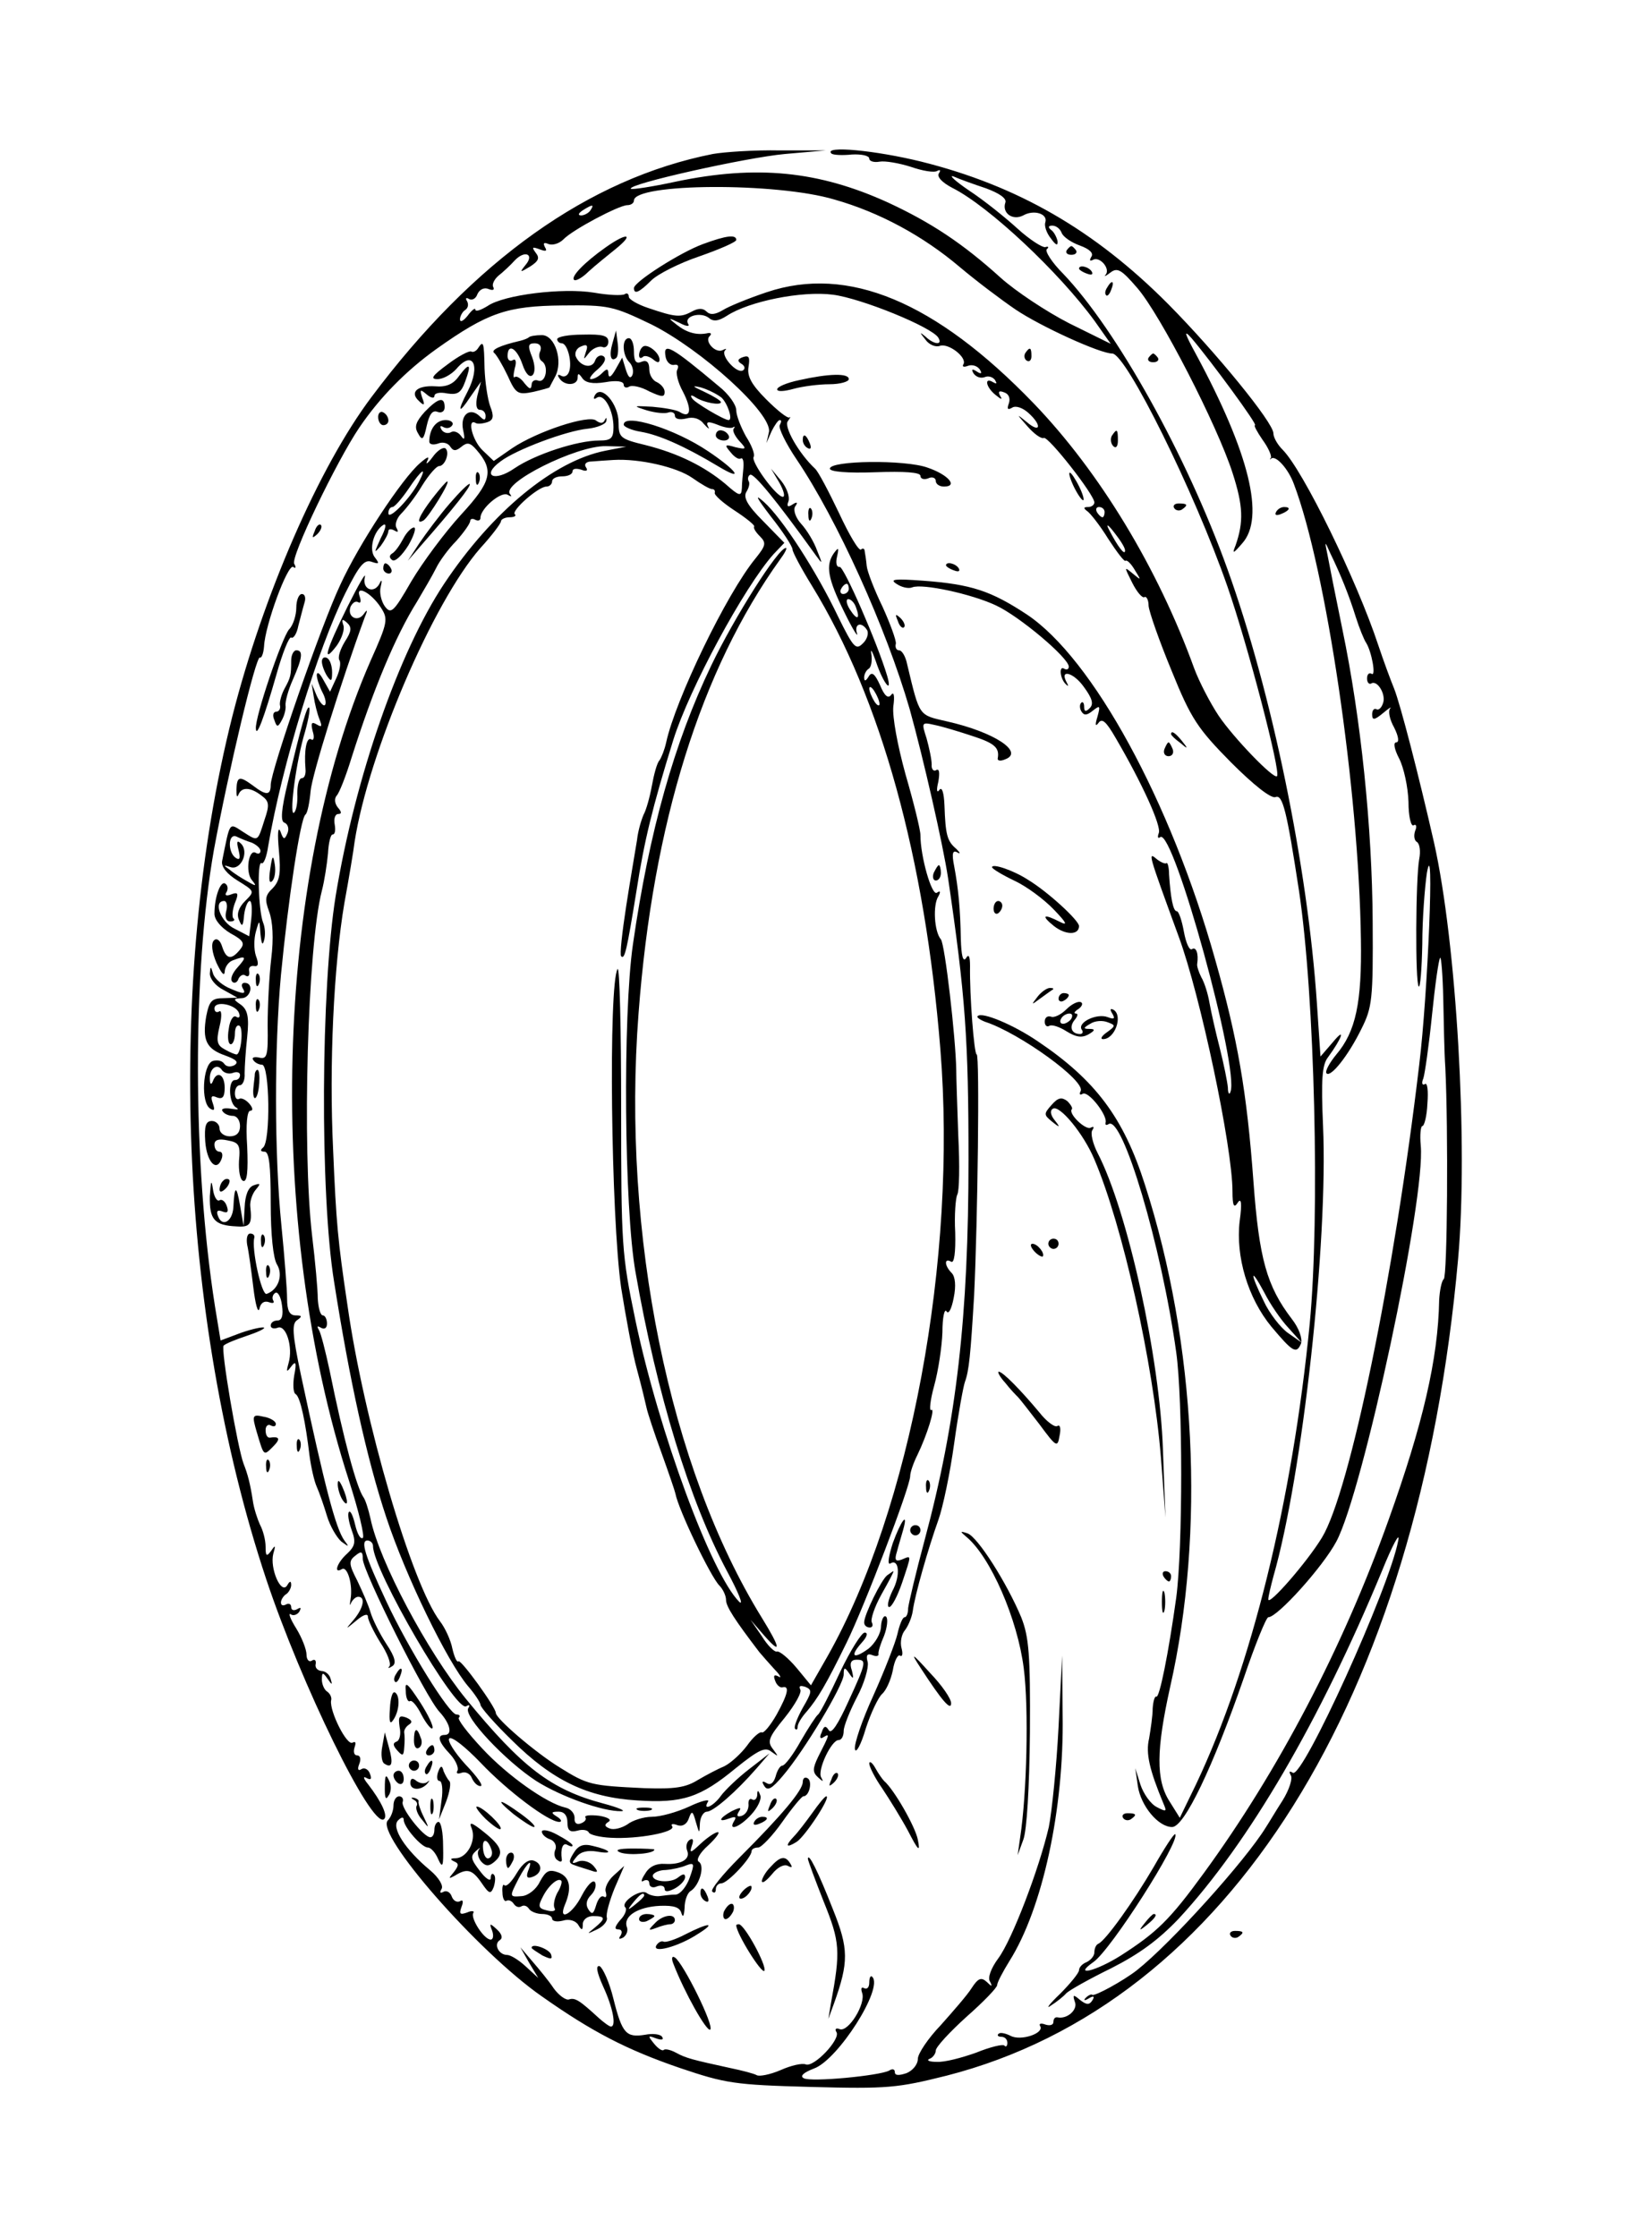
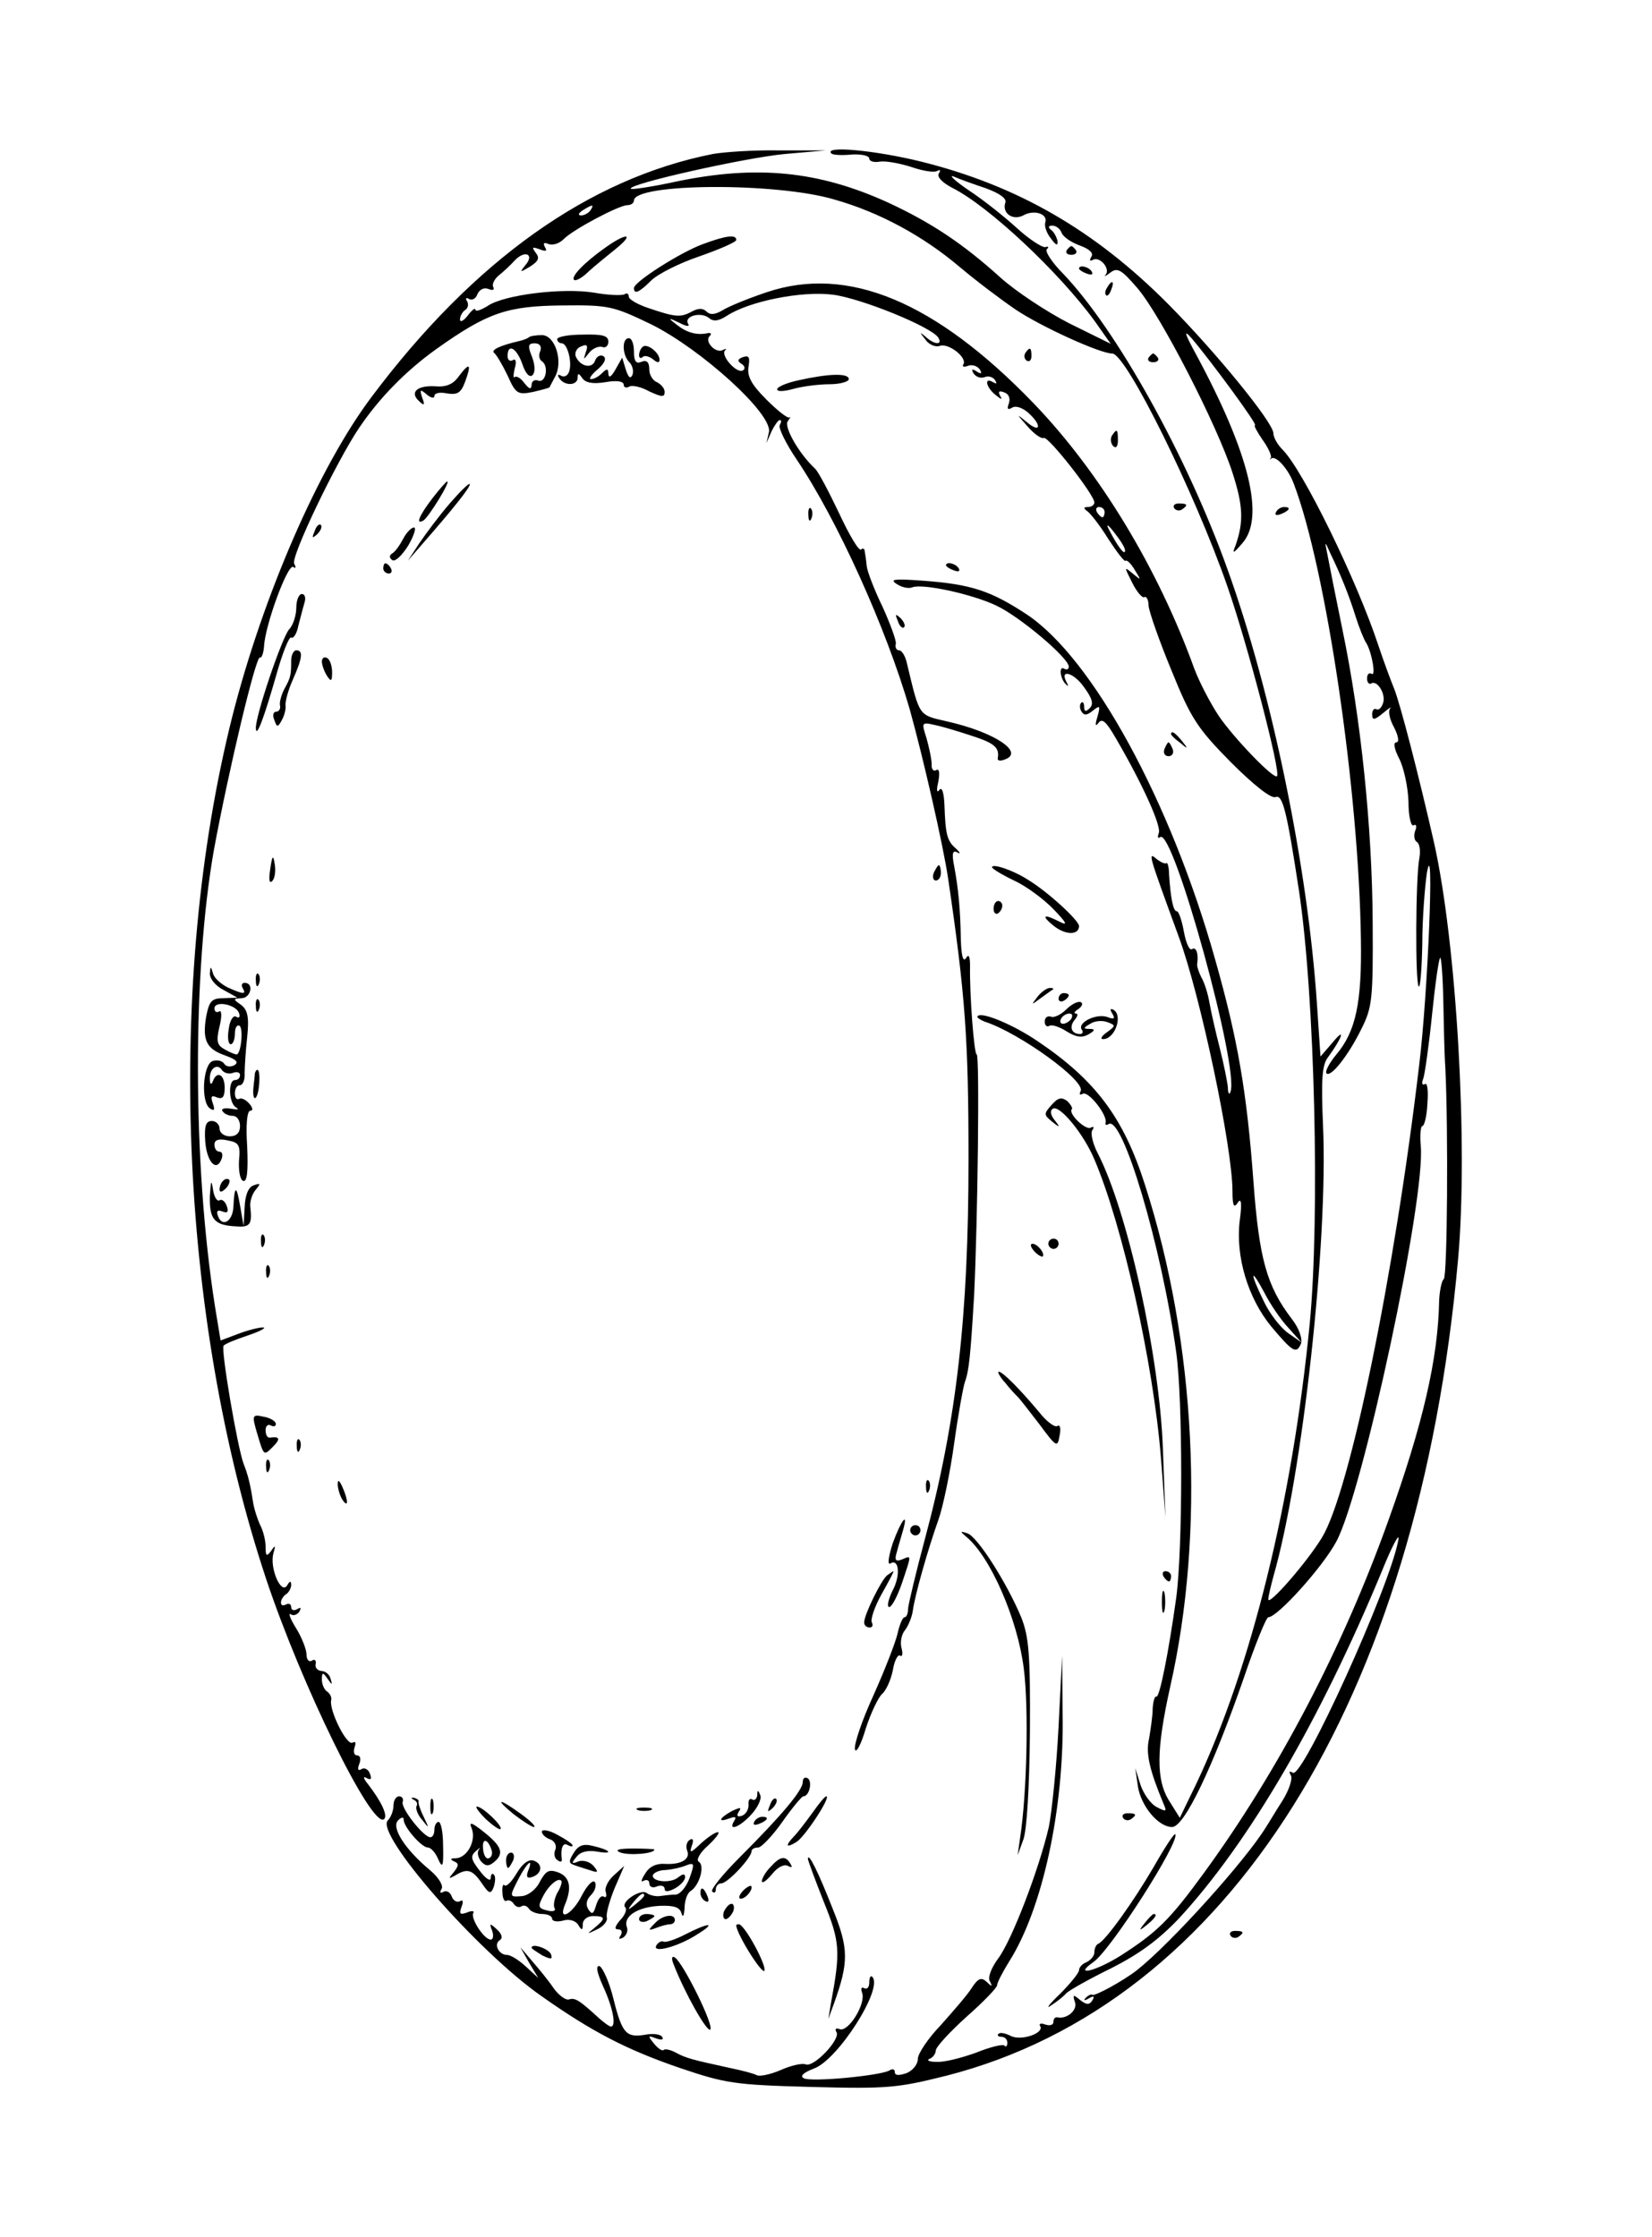
<svg xmlns="http://www.w3.org/2000/svg" xmlns:ns1="http://vectornator.io" height="100%" stroke-miterlimit="10" viewBox="0 0 322.918 437.28" clip-rule="evenodd" stroke-linecap="round" stroke-linejoin="round">
  <g ns1:layerName="Capa 1">
    <path d="M139.317 30.102c-24.2 4.8-46.7 20.8-66.7 47.5-10.3 13.7-21.2 38.8-27.2 62.4-13 51.7-10.5 117.1 6.6 168.6 6.9 20.7 20.5 48.5 23 47 .9-.6-.4-3.4-3.1-6.9-.9-1.1-1-1.6-.3-1.2.9.5 1.1.2.7-.8-.3-.9-1.1-1.3-1.7-.9-.6.4-.8 0-.4-1s.2-1.7-.4-1.7c-.6 0-.8-.7-.5-1.6.3-.9.2-1.2-.4-.9-1.1.7-4.5-6.1-4.2-8.2.2-.6-.2-1.4-.8-1.8-.5-.3-1-1.4-1-2.3 0-1.5.2-1.5 1.1-.2.9 1.3 1 1.3.6 0-.2-.8-1-1.5-1.8-1.5-.8-.1-1.3-.7-1.1-1.4.1-.7-.2-1-.8-.6-.5.3-1-.2-1-1.2s-.9-3.3-2-5.1c-1.2-1.9-1.6-3.1-1.1-2.8.5.4 1.3.1 1.7-.5.4-.8.3-.9-.4-.5s-1.2.2-1.2-.4c0-.6-.5-.8-1-.5-.6.3-1 .2-1-.4 0-.5.5-1.3 1-1.6.5-.3 1-1.2 1-1.8 0-.9-.3-.8-.8.1-1.2 1.8-3.4-3.4-2.7-6.2.5-1.7.4-1.8-.4-.6-.9 1.2-1.1 1.1-1.1-.8 0-1.3-.5-3.2-1.1-4.3-.5-1.1-1.2-3.2-1.4-4.7-.5-3.3-1-5.2-1.8-7.2-1.2-3.2-4.5-22.5-3.9-23.1.4-.4 2.4-1.2 4.5-1.9s3.6-1.4 3.4-1.6c-.2-.2-2.2.2-4.5 1l-4 1.5-1.1-6.7c-4.4-28-4.4-65.4-.2-89.2 2.8-15.2 8.2-38 9-37.6.3.2.7-.8.8-2.2.2-4.1 4.6-16.1 5.7-15.5.5.4.6.1.2-.6-.8-1.2 8.3-20.1 12.7-26.6 4-5.9 9.1-11.1 15.1-15.4 10-7.1 13.8-8.4 24.6-8.5 9.1-.1 9.9.1 17.4 3.7 9.8 4.9 23.6 17.4 23 21l-.5 2.2 1-2.3c.6-1.2 1.3-2.2 1.6-2.2.4 0 .3.4 0 1-.3.5 1.2 3.6 3.3 6.7 7.9 11.7 17.5 32.9 22.1 48.8 2.7 9.7 6.5 26.4 7.5 33 3.4 23 4 31.7 4 55 0 30.6-2.3 51.1-8.6 74.5-1.7 6.3-3.1 12.3-3.2 13.2 0 1-.3 1.8-.7 1.8-.4 0-1 1.5-1.4 3.3-.4 1.7-2.5 7.1-4.7 12-2.2 4.8-3.8 9.5-3.6 10.5.2.9 1.2-.9 2.1-4 1-3.1 2.5-6.2 3.2-6.8.8-.7 1.7-2.7 2.1-4.6.3-1.9 1-3.2 1.4-2.9.5.3.6-.4.3-1.5s0-2.7.7-3.5c.6-.8 1.3-2.4 1.5-3.7.4-3.1 3-12.2 5-17.8.9-2.5 2.3-9.2 3.1-15 .8-5.8 1.8-11.2 2.1-12 .8-2.2 1.1-5.2 1.8-17 .7-14.5 1.1-47 .5-47-.5 0-1.4-11.5-1.3-17.3 0-2-.3-2.4-.8-1.5-.6.8-.9-.6-1-3.7-.1-6.1-.5-10-1.3-14.3-.5-2.5-.3-3.2.6-2.7.7.4.6.1-.2-.7-1.8-1.5-2.1-2.8-2.3-8.5-.1-2.5-.5-3.7-1-3-.5.7-.6 0-.2-1.6.3-1.8.2-2.6-.4-2.3-.5.4-1-.2-.9-1.1 0-1-.5-3.3-1-5.1-1-3.1-1-3.2 1.6-2.6 1.5.3 4.8 1.3 7.5 2.2 4.3 1.4 5.2 2.3 4.8 4.4 0 .4.6.5 1.5.1 3.7-1.4-2.1-5.3-11.4-7.4-5.6-1.3-5.3-.8-7.8-11.2-.3-1.5-1-2.7-1.6-2.7-.5 0-.8-.6-.6-1.3.1-.6-1.1-3.9-2.6-7.2-1.6-3.3-3-6.9-3.1-8-.1-1.1-.3-2.4-.4-2.9 0-.5-.4-.6-.7-.3-.4.4-2.3-2.8-4.3-7.1-2-4.2-4.1-8.2-4.7-8.7-3.2-3-6.2-8.3-5.3-9.3.5-.7.6-1 .3-.7-.4.2-2.4-1.4-4.5-3.5-3-3-3.8-4.6-3.5-6.4.3-1.9.1-2.3-1.1-1.9-1.1.4-1.1.8-.3 1.3.7.4.8 1 .3 1.3-1.2.7-4.4-2.9-3.5-3.9.4-.4.2-.4-.4-.1-1.4.8-3.7-1.7-2.6-2.7.4-.4.3-.7-.3-.6-2.2.5-4.2-.1-6.1-1.6-1.8-1.4-1.8-1.5.5-.4 1.3.7 2.1.8 1.7.2-.9-1.5 2.4-2.4 4-1.2.9.8 1.9.7 3.6-.4 4.3-2.8 14.6-4.9 20.7-4.1 5.5.7 19.3 6.3 20.6 8.4.9 1.5-.8 1.4-2.5-.2-1.2-1-1.2-.9 0 .6.7 1 2 1.5 2.8 1.2 1.7-.6 5.4 2.3 4.6 3.6-.3.5.1.6.9.3s1.8 0 2.3.7c.5.8.3 1-.6.4-.9-.6-1.1-.4-.6.4.5.7 1.4 1 2.2.7.7-.3 1.6 0 2 .6.4.7.3.8-.4.4-1.8-1.1-1.4 1 .5 2.5 1.1.9 1.4 1 .9.2-.5-.9-.2-1.1.8-.7.9.3 1.2 1.2.9 2.1-.4 1.1-.3 1.4.6.9.7-.5 2.1 0 3.2 1 2.7 2.4 2.4 4.1-.3 1.8-2.1-1.7-2.1-1.7.1.8 1.3 1.5 2.7 2.5 3.2 2.3.8-.5 9.9 11.1 9.9 12.6 0 .5-.6.9-1.2.9-.9 0-1 .2-.2.8.6.4 2.5 2.8 4.1 5.4 1.7 2.6 3.2 4.6 3.4 4.3.3-.2 1.1.6 1.8 1.8 1.3 2.1 1.3 2.1-.4.7-1.7-1.4-1.7-1.4-.1 1.8.9 1.8 2 3.1 2.4 2.8.4-.2.8.6.8 1.7.1 1.2 2.1 6.9 4.5 12.7 3.8 9.4 5.1 11.3 11.6 17.9 4.4 4.4 7.8 7.1 8.7 6.8 1.4-.6 2.2 2.6 4.6 18.3 3.1 20.6 4.1 63.7 2.1 84.6-3.4 34.7-11.4 67.2-22.2 90l-3.2 6.6-2-3.2c-2.7-4.2-2.6-10.1.1-22.3 6.9-30.3 5.1-67.2-4.9-98.2-4.2-13.2-9.7-20.5-21-28.1-4.7-3.2-10.9-5.8-11.7-4.9-.3.2.4.7 1.4 1.1 6.8 2.2 19.9 11.7 18.7 13.6-.3.6-.1.8.4.5 1.1-.7 4.9 4.2 4.5 5.6-.1.5.1.6.6.3 2.7-1.7 10.3 23.7 13.2 44.6 1.3 9.2 1.3 38.3 0 48-1.5 10.8-3.3 19.8-3.9 19.3-.3-.1-.6.9-.7 2.3 0 1.5-.4 4.1-.7 5.9-.7 2.9.1 6.2 2.8 12.7.7 1.6.6 1.7-1.3.7-1.2-.6-2.6-2.6-3.2-4.4l-1-3.2.5 3.5c.6 3.9 4 8 6.7 8 2.4 0 8-11.8 14-29.1 2.2-6.5 4.4-11.9 4.8-11.9 1.8 0 10.7-9.9 13.3-14.8 5.2-9.7 17.5-67.1 16.5-77.4-.2-2.1 0-3.8.3-3.8.4 0 .9-2 1-4.4.2-2.5 0-4.2-.5-3.8-.5.3-.7-.2-.3-1.1.3-.9 1.1-6.5 1.7-12.4.6-5.9 1.3-10.9 1.6-11.2.2-.2.5 3.4.6 8 .1 4.6.2 10.6.4 13.4.6 12.2.4 40.9-.3 41.4-.4.3-.8 2.2-.9 4.1-.2 11.5-3.2 24.3-9.9 43-8.9 24.9-21.5 49-36.1 69-6.7 9.2-9.2 11.6-16.2 16.1-4.9 3.1-9.5 4.2-5.4 1.3 3.4-2.3 17.1-23.8 16-25-.2-.2-2.1 2.7-4.2 6.4-3.9 6.7-9.4 14.4-10.8 15-.5.2-.8 1-.8 1.7s-.7 1.5-1.5 1.9c-.8.3-1.5 1-1.5 1.6 0 .5-1.7 2.6-3.7 4.6-2.1 2-2.9 3.1-1.8 2.3 1.1-.7 2.5-1.8 3-2.4.6-.6 4.5-2.8 8.8-4.9 5.5-2.8 9.2-5.5 13.2-9.7 13.7-14.8 27.6-38.7 39.7-67.9 2.1-5.2 3.6-7.9 3.2-6-1.7 9.2-18.7 46.6-20.6 45.4-.7-.4-.8-.3-.4.5.4.6-.3 2.8-1.6 4.9-1.3 2-2.7 4.4-3.3 5.3-4 6.5-18.5 22.6-25.2 27.9-2.7 2.1-8.2 5.1-8.7 4.8-.2-.2-.8.1-1.3.6s-.2.6.6.1c1-.6 1.2-.4.7.4-.6.9-1.1.9-2.4-.1-1.3-1.1-1.5-1.1-1 .4.6 1.5-1.5 3.4-3.4 3-.5-.1-.8.3-.8.9 0 .6-.7.8-1.6.5-.8-.3-1.3-.2-1 .3.9 1.4-3.8 3-5.8 1.9-1-.5-2-.7-2.3-.4-.4.3-.1.6.5.6.7 0 1.2.5 1.2 1.2 0 .6-.3.9-.6.5-.3-.3-2.8.3-5.5 1.4-2.8 1-6.2 1.9-7.7 1.8-1.5 0-2.1-.3-1.4-.6.6-.2 1.2-1 1.2-1.6 0-.7 2.7-3.6 6-6.6 3.3-2.9 6-5.7 6-6.2s1.1-2.6 2.4-4.7c6.5-10.3 10.7-29.8 10.4-48.1l-.1-11.6-.7 14c-.4 7.7-1.3 16.5-1.9 19.5-1.9 8.2-7.2 22.1-9.9 25.7-1.4 1.9-2.1 3.8-1.6 4.5.5 1 .4 1.1-.6.1-1.1-1-1.7-.8-3 1.2-.8 1.3-3.6 4.5-6 7.2-2.5 2.6-4.5 5.6-4.5 6.6 0 1.1-1 2.3-2.2 2.8-1.5.5-2.3.5-2.3-.2 0-.6-.5-.7-1.1-.3-1.8 1-15.3 2.3-16.7 1.5-.8-.4-.1-1.1 2-1.9 4.7-1.7 13.6-15.7 11.4-17.9-.3-.4-.6.1-.6 1.1 0 .9-.4 1.4-1 1.1-.5-.3-.7 0-.4.9.8 2.1-2.7 7.8-4.4 7.1-.7-.3-1 0-.6.6.8 1.4-4.4 6.9-6 6.3-.7-.3-2.9.2-4.9 1.1-2.1.9-4.2 1.3-4.7 1-.5-.3-2.8-.9-5.2-1.4-7.3-1.6-8.6-1.9-10.6-3-1.1-.6-2.2-.8-2.4-.5-.3.2-1.1-.3-1.9-1.3-1.2-1.5-1.2-1.6.4-1 1.1.4 1.6.3 1.2-.3-.3-.5-1.8-.7-3.3-.4-3.7.6-4.5-.2-6.2-7-.8-3.3-2.1-6.1-2.7-6.4-.8-.2-.6 1.1.7 4 1.9 4.1 2.6 7.8 1.5 7.8-.3 0-1.4-.8-2.4-1.7-3.7-3.4-4.6-4-5.8-3.6-.6.2-2-.8-3-2.2-1-1.5-2.9-3.8-4.2-5.3l-2.3-2.7 1.7 3 1.8 3-2.5-2.3c-1.3-1.2-2.9-2.2-3.6-2.2-1.6 0-2.7-2.1-1.4-2.9.6-.4.4-1.2-.6-2.1-1.4-1.3-1.5-1.2-.9.3.3.9.2 1.7-.3 1.7-1.3 0-4-4.2-3.4-5.2.3-.4-.3-.5-1.2-.1-1.4.5-1.6.3-1.1-1.1.4-1 .3-1.5-.3-1.1-.6.3-1.3-.1-1.6-.9-.3-.9-1.1-1.3-1.7-.9-.6.3-.7.1-.3-.6.4-.6-.5-2.2-2.3-3.7-4.8-4-7.6-8.3-6.2-9.7.7-.7 1.1-.7 1.1-.1 0 1.4 3.5 5.4 4.7 5.4.6 0 1.5 1 2 2.2.9 2 1.1 1.6 1-2.5 0-2.6-.4-4.7-.9-4.7-.4 0-.8.7-.8 1.5s-.3 1.5-.8 1.5c-1.3 0-5.8-5.7-5.4-6.9.2-.6-.1-1.1-.7-1.1s-1.1.8-1.1 1.8-.5 2.3-1.1 2.9c-2.6 2.6 17.6 25.7 30.1 34.4 9.8 6.9 16.5 10.4 27 14 8.9 3 10.6 3.3 25.6 3.7 15 .4 16.9.2 26.5-2.2 55.1-14.1 92.3-73.4 100-159.6 2-22.2-.3-61.8-4.7-81.4-3-13.2-6.6-27.1-7.8-30.1-.7-1.7-2.1-5.5-3.1-8.5-4.2-12.7-14.7-34.2-18.7-38.2-1-1-1.8-2.4-1.8-3.2 0-2.1-11.2-15.8-20.5-25.2-14.4-14.5-29.5-23.2-48.3-27.9-8.9-2.2-19.2-3.2-17.6-1.6.3.3 2.1.4 4 .2 1.8-.1 3.4.2 3.4.8 0 .5.9.8 2 .6 1.1-.2 3.9.3 6.1 1 2.3.8 4.6 1.2 5.2.8.6-.3.7-.1.3.5-.4.7.7 1.8 2.6 2.8 7.2 3.6 21 16.6 27.9 26.1l3.1 4.4-8.1-4c-4.5-2.3-10.5-6.3-13.4-8.9-7.4-6.7-13.6-10.8-22-14.7-13.6-6.2-25.7-7.4-41.5-4.1-4.6 1-8.6 1.6-8.8 1.4-.8-.9 22.5-6.1 30.1-6.8l8-.7h-9c-4.9-.1-10.8.3-13.1.7zm53.4 6.7c2.7 1 4.1 2 3.8 2.8-.7 2 1.4 3.6 3.5 2.5 2.1-1.2 4.9-.3 4.3 1.4-.2.6.2 2 1.1 3.1 1 1.4 1.4 1.5 1.3.5-.2-.8-.7-1.8-1.3-2.2-.6-.5-.5-.8.3-.8.7 0 1.5.6 1.8 1.4.3.8 1.9 1.9 3.6 2.5 1.9.7 2.7 1.5 2.2 2.2-.4.7-.3.9.3.6 1.3-.8 3.5 1.7 2.5 2.9-.4.4 0 .3.9-.4 1.4-1.1 2.2-.6 5.3 3 4.5 5.2 15.6 26.8 18.6 36.1 2.1 6.5 2.2 9.6.6 14.2-.7 1.7-.5 1.7 1.3-.4 4.5-5 1.4-17.6-9-36.9-2.3-4.2-2.5-5-.9-3.2 3.9 4.6 13 17 12.4 17-.3 0 .4 1.3 1.5 2.9 1.1 1.5 1.8 3.1 1.6 3.5-.3.3-.2.4.1.1.9-.6 3.3 2 4.4 5 6.3 16.6 12.7 59.8 13.1 89 .2 12.4-1 18-4.8 22.5-1.4 1.7-2.3 3.4-1.9 3.7.8.8 4.2-3.4 6.8-8.7 2.1-4.2 2.3-5.7 2.2-21-.1-18.4-2.3-39.7-5.9-57-1.3-6.3-2.6-12.9-2.9-14.5-.6-2.9-.6-3 .5-.5 2 4.1 3.7 8.3 5 12.5.7 2.2 1.6 4.4 2 5 1.1 1.7 2 6.7 1.1 6.1-.5-.3-.9.1-.9.9s.4 1.2.8 1c1.2-.8 3 2.2 2.3 3.9-.3.9-.9 1.4-1.3 1.1-.4-.2-.8.2-.8 1 0 1.2.4 1.2 2.1-.2 1.2-1 1.8-1.4 1.4-.9-.4.5-.1 2.1.8 3.7.9 1.8 1 2.9.4 2.9s-.4 1.3.6 3.2c.9 1.8 1.7 5.5 1.8 8.4 0 2.9.5 4.9 1 4.6.5-.3.7.2.3 1.1-.3.9-.2 1.9.4 2.2.5.4.7 1.8.4 3.3-.7 3.8-.8 24.2-.1 24.9.3.4.6-3.4.7-8.3 0-4.9.5-11.2.9-13.9 1.5-8.4.2 23.6-1.5 37.5-4.9 41.5-13.6 83.5-19 92.4-2.9 4.8-10.5 13.5-10.5 12.1 0-.6.5-2.6 1-4.5 5.7-19.8 10.7-65.4 9.7-88-.4-9.2-.2-12 1-13.5 2.7-3.7 3.5-6 1-3l-2.5 2.9-.7-10.4c-1.8-26.7-8.8-60.8-17.5-84.9-8-22.3-21.7-46.8-32.1-57.7-2.2-2.2-3.6-4.4-3.2-4.8.5-.4.3-.6-.3-.4-.6.1-3.1-1.5-5.4-3.6-2.3-2.1-6.5-5.5-9.4-7.4-2.8-1.9-4.2-3.2-3.1-2.8 1.1.5 3.9 1.5 6.3 2.3zm-29.6 2.2c8.8 2.5 17.3 7.1 24.5 13.2 3.2 2.7 8.1 6.4 10.9 8.3 4.9 3.3 16.5 8.6 18.9 8.6 2.7 0 16.1 27.1 22.5 45.5 4 11.5 10.5 36.4 9.7 37.1-.6.7-8.5-7.5-11.4-11.8-1.6-2.4-3.8-6.6-4.8-9.3-7.1-19.6-18.5-38.4-31.4-51.8-19.2-19.9-36.3-27-52.1-21.7-3.6 1.2-7.5 2.8-8.6 3.5-1.5.9-2.5 1-3.2.3-.7-.7-1.6-.7-2.9 0-2.2 1.2-3.2 1.1-8.5-.7-2.1-.7-3.8-1.7-3.8-2.2 0-.6-.4-.8-.8-.5-.5.3-3.2.2-6-.3-6.1-1-17.6.4-20.8 2.6-1.3.8-2.4 1.2-2.4.7 0-.4-.7.1-1.5 1.2-.8 1-1.5 1.4-1.5.7 0-.6.5-1.5 1-1.8.6-.4.7-1.1.4-1.7-.4-.6-.2-.8.3-.5.6.4 1.4 0 1.7-.9.4-.9 1.3-1.4 2.2-1 .8.3 1.2.2.9-.4-.3-.5.2-1.5 1-2.2.9-.7 2.4-2.1 3.2-3 2-2.1 3.9-1.2 2.1.9-1.2 1.5-1.1 1.5.9.3 1.7-1.1 1.9-1.7 1.1-2.7-.8-1.1-.7-1.2.7-.7 1.3.5 1.6.4 1.1-.4-.4-.8-.2-1 .7-.6.8.3 2.1-.1 2.9-.9 1.8-1.9 10.9-6.7 12.5-6.7.7 0 1.3-.4 1.3-.9 0-3.4 27.8-3.6 39.2-.2zm-47.7 2.1c-.3.5-1.2 1-1.8 1-.7 0-.6-.4.3-1 1.9-1.2 2.3-1.2 1.5 0zm100.5 59c0 .5-.2 1-.4 1-.3 0-.8-.5-1.1-1-.3-.6-.1-1 .4-1 .6 0 1.1.4 1.1 1zm4 7.5c0 1.1-1.4-.7-3.1-4-.7-1.3-.3-1.2 1 .5 1.1 1.4 2.1 2.9 2.1 3.5z" />
    <path d="M208.517 48.902c-.3.5.1.9.9.9s1.2-.4.9-.9c-.3-.4-.7-.8-.9-.8-.2 0-.6.4-.9.8zM210.917 52.502c0 .2.7.7 1.6 1 .8.3 1.2.2.9-.4-.6-1-2.5-1.4-2.5-.6zM216.417 56.202c-.4.6-.5 1.2-.2 1.5.2.3.7-.2 1-1.1.7-1.7.1-2-.8-.4zM224.517 69.902c-.3.5.1.9.9.9s1.2-.4.9-.9c-.3-.4-.7-.8-.9-.8-.2 0-.6.4-.9.8zM249.417 100.102c-.3.6.1.7.9.4 1.8-.7 2.1-1.4.7-1.4-.6 0-1.3.4-1.6 1zM118.317 48.402c-4.1 2.9-6.8 5.7-6.1 6.3.3.3 1.6-.4 2.8-1.6 1.3-1.2 3.8-3.2 5.4-4.5 3.7-3 2.1-3.2-2.1-.2zM137.417 47.702c-4.4 1.6-13.5 7.4-13.5 8.6 0 1.3 1 .9 3.4-1.5 1.2-1.2 5.5-3.4 9.4-4.7 4-1.4 7.2-2.8 7.2-3.2 0-1.1-1.9-.9-6.5.8zM200.417 69.002c-.3.5-.2 1.2.3 1.5.5.3.9-.1.9-.9 0-1.7-.3-1.9-1.2-.6zM217.317 85.202c-.3.6-.2 1.5.3 2s.9.1.9-1.1c0-2.3-.2-2.4-1.2-.9zM229.517 99.302c.3.5 1 .6 1.5.3 1.3-.9 1.1-1.2-.6-1.2-.8 0-1.2.4-.9.9zM103.417 65.902c-.2.2-.9.5-1.7.7-3.9.9-5.9 1.8-5.1 2.4.4.3 1.6 2.3 2.6 4.4 1.6 3.6 2 3.8 5 3.2 1.7-.4 3.2-.8 3.2-.9 0 0 .5-1 1.1-2.1 1.6-3 0-8.1-2.6-8.1-1.2 0-2.3.2-2.5.4zm2.2 2.7c-.4.8-.2 1.7.3 2 1.4.9.8 4.3-.7 3.8-.7-.3-1.3.1-1.3.8-.1 1-.4.9-1.4-.3-.7-1-1.6-1.5-1.9-1.2-.3.3-.3-.4 0-1.7.4-1.3.2-2-.4-1.6-.5.3-1 0-1-.8 0-2.6 1.8-1.6 2.9 1.6.6 1.8 1.4 2.7 2 2.1.5-.5.5-1.9-.1-3.5-.9-2.2-.8-2.7.5-2.7 1 0 1.4.6 1.1 1.5z" />
    <path d="M108.917 66.302c0 .4.4.8.9.8 1.1 0 2.1 3.8 1.4 5.6-.3.8-1 1.1-1.6.7-.6-.3-.7-.1-.3.5 1 1.6 3.6 1.5 3.6-.1 0-.9.2-.9.9.1.6.9 2 1.2 4.5.8 2.2-.4 3.6-.2 3.6.5 0 .5.5.7 1 .4.6-.4 2.4 0 4 .9 2.4 1.1 3 1.2 3 .1 0-.7-.7-1.5-1.5-1.9-.8-.3-1.5-1.4-1.5-2.5 0-1.4-.5-1.9-1.5-1.5-1.1.5-1.5-.1-1.5-2 0-1.4-.4-2.6-1-2.6-1.4 0-1.3 3.3.1 4.7.6.6.9 1.7.6 2.5-.4.8-.8.5-1.3-1.1l-.7-2.3-1.3 2.3c-.8 1.4-1.3 1.8-1.4.9 0-1.1-.3-1.1-1.2-.2-.7.7-1.6 1.2-2.2 1.2-.5 0 .1-.9 1.3-1.9 1.4-1.2 1.8-2.2 1.1-2.6-.5-.3-1.3 0-1.6.9-.6 1.7-3 1.1-3.8-.9-.2-.7.2-1.6 1.1-1.9 1.1-.5 1.4-.2.9 1.1-.5 1.6-.5 1.6.6.2.7-.9 1.9-1.4 2.6-1.2.6.3 1.2-.2 1.2-1 0-1.2-1.1-1.5-5-1.4-2.7 0-5 .4-5 .9z" />
-     <path d="M119.717 67.102c-.7 2.4-.3 3.8.8 2.8.3-.4.4-1.7.2-3l-.3-2.3-.7 2.5z" />
-     <path d="M93.417 68.102c-.4.6-1 .8-1.3.6-.4-.2-2.5.9-4.6 2.5-3 2.2-3.5 2.9-2 2.9 1.1 0 2.7-.9 3.7-2 3.2-3.8 4.8-.7 2.2 4.4-2.1 4-1.8 4.6.5 1.1l2.1-3-.7 2.7c-.4 1.8-.2 2.8.5 2.8.6 0 1.1.5 1.1 1.2 0 .9-.3.9-1.1.1-1.9-1.9-3.9-.4-3.3 2.6.4 1.8.3 2.2-.4 1.2-.5-.7-1.4-1.1-2-.7-.6.3-1.4.1-1.8-.5-.4-.7-.3-.9.4-.5.6.3 1.3.2 1.7-.4.3-.5-.3-1-1.3-1-1.9 0-3.2 1.8-3.2 4.2 0 .6.8.7 1.7.4.9-.4 2-.1 2.4.6.6.9 1.1.9 2.2 0s1.7-.8 2.9.6c3.5 4 3 6.2-3 12.7-3.2 3.5-7.5 9.3-9.7 13-3.5 6.1-4 6.5-5.2 4.9-.7-1-1.1-2.7-.8-3.8.3-1.2.2-1.5-.1-.9-1 2.4-3.6 1.5-3-1 .3-1.2-1.2 1.4-3.4 5.8-4.3 8.7-5 11.4-2.1 7.6 1-1.4 1.6-3.2 1.3-4-.4-1.2-.2-1.3.7-.5 1 .9.9 1.7-.4 3.7-.9 1.5-1.4 3-1.1 3.6.4.5.1 2.1-.6 3.6l-1.2 2.6-1.3-2.3c-.7-1.3-1.2-1.7-1.3-1 0 .7.5 2.2 1.1 3.4.6 1.1.8 2.2.5 2.5-.3.3-1-.5-1.6-1.8l-1-2.4.4 2.5c.2 1.4.7 3.4 1.1 4.4.6 1.5.5 1.7-.5 1.1-1-.6-1.2-.3-.8 1.3.4 1.2.2 2-.3 1.6-.9-.5-1.4 2.2-1.1 5.8.1 1-.2 1.8-.7 1.8-.6 0-.9 1.4-.9 3 .1 1.7-.2 3.3-.6 3.7-1 1.1.1-8.4 1.8-14.7.9-3 1.4-5.6 1.1-5.8-.4-.4-1.5 3.4-4.1 14.4-1.4 5.7-1.5 7.9-.7 8.1.7.3.9 1.2.6 2-.6 1.4-.8 1.4-1.4-.3-.5-1.1-.6.5-.3 3.7.4 4.5.2 5.9-1.2 7.4-1.5 1.4-1.6 2.2-.7 4.6.7 1.9.9 5.2.4 9.2-.4 3.4-.7 9.3-.7 13 .1 6-.1 6.7-1.7 6.3-.9-.2-1.5 0-1.1.5.3.5 1.1.9 1.7.9 1.5 0 1.7 15.1.2 16.2-.6.5-.5.8.3.8.9 0 1.2 2.7 1.2 10 0 6.3.5 10.8 1.2 12 1.3 2.1.3 5-2 5.8-1 .3-3-8.9-2.4-11 .1-.5-.3-.8-.8-.8-.6 0-.8 1-.6 2.2.3 1.3.8 5 1.2 8.3.4 3.3.9 5.2 1.2 4.2.2-1.1.9-1.6 1.8-1.3.8.3 1.2.2.9-.3-.3-.5-.1-1.2.4-1.5.5-.3 1.1.8 1.3 2.4.3 2 0 3-.9 3-.7 0-1.3.4-1.3 1 0 .5.6.7 1.4.4 1.6-.6 3 3.8 2.1 6.9-.5 1.8-.4 1.9.5.7s1.1-.8.6 1.7c-.3 1.8-.2 3.5.3 3.7.9.6 1.9 5.4 2.7 12.1.3 2.2.9 4.9 1.4 6 .5 1.1 1.4 3.7 2 5.7.6 2 1.9 4.2 2.8 5 1.5 1.1 1.6 1.1.6-.2-1.7-2.4-3.8-10.4-8.5-32.4-1.7-8.1-1.8-10-.7-10.7 1-.7.9-.9-.3-.9s-1.7-.9-1.7-3.3c0-1.7-.5-8.2-1.1-14.2-1.4-13.9-1.4-34.8-.1-49 1.4-14.6 3.8-30.7 4.8-31.4.4-.3.8-2.4 1-4.6.3-3.2 5.8-20.9 10.6-34 .6-1.4.5-1.6-.2-.6-1.2 1.7-3.3.6-2.6-1.4.4-.8 1-1.2 1.5-.9.5.3.6-.2.3-1.1-.9-2.4 2.2-.8 4.1 2.1 1.5 2.3 1.4 2.9-2 10.5-18.7 42.7-20.5 109.9-4.2 160.2 1.9 5.9 3.1 10.9 2.7 11.2-.5.3-1.1-.9-1.5-2.6-.4-1.7-.9-2.8-1.2-2.5-.3.3-.1 1.8.5 3.5.9 2.4.7 3.2-.9 4.7-1.9 1.7-2.7 4-1 3 1.1-.7 2.2 3.1 1.7 5.9-.2 1.1-.1 1.4.1.7.3-.6.9-1.2 1.4-1.2 1.5 0 1 2.2-.8 4.4-1.8 2.1-1.8 2.1.5.2 1.3-1.1 2.2-1.4 2.2-.7 0 .6 1.1 2.9 2.4 5 1.4 2.1 2.2 4.2 1.8 4.7-.4.4-.1.4.5 0 .9-.5.7-1.7-1.1-4.4-1.3-2-2.7-4.8-3.1-6.2-.4-1.4-1.6-4.1-2.6-6.2-1.6-3.1-1.7-3.8-.4-4.8 1.2-1 1.5-.9 1.5.6 0 2.4 12.4 27.2 15 29.9 2.1 2.3 2.6 4.5 1 4.5s-1.2 1.4 1.1 3.8c1.1 1.2 1.7 2.7 1.4 3.2-.3.5 0 .7.8.4.8-.3 1.7.2 2 1 .4.9 1.1 1.6 1.7 1.6.7 0-.7-1.9-2.9-4.2-2.2-2.4-3.6-4.7-3.2-5.1.5-.5 3.2 1.7 6.1 4.7 5.2 5.5 13.3 11.6 15.4 11.6.6 0 .4-.5-.4-1-1.3-.8-1.2-1 .3-1 1.1 0 1.7.8 1.7 2.1 0 1.6.5 2 2 1.6 1-.3 2-.1 2.2.4.2.4 2.1.9 4.3 1 5.3.3 12.6-1.1 12-2.2-.4-.5.1-.6.9-.3 1 .4 1.9-.1 2.3-1.2.6-1.7.8-1.6 1.4.6.7 2.4.7 2.4.8.2.1-1.2.7-2.2 1.4-2.2 1.3-.1 5.6-3.8 9.7-8.5l2.5-2.9-4 3.1c-2.2 1.7-4.7 4.1-5.5 5.2-1.4 2-3.7 3.1-2.5 1.1.3-.5-1.4-.1-3.7 1-2.4 1.1-5.6 2-7.3 2-1.6 0-3.8.7-4.8 1.5-1.1.7-2.6 1.1-3.4.8-1.1-.4-1.1-.8-.3-1.3.7-.4 0-.9-1.8-1.2-1.7-.2-2.9-.1-2.7.3.3.4-.1.9-.9 1.2-.8.3-1.3-.1-1.2-1.1 0-.9-.8-1.8-1.8-2-3.6-.8-11.3-6.2-16.3-11.6-2.8-3-4.9-5.7-4.5-6 .3-.3.1-.6-.5-.6-1.4 0-9.4-12.9-13.7-22.1-4.2-9-5.1-11.9-3.7-11.9.6 0 1.1.5 1.1 1.1 0 4.7 16.2 32.5 18.2 31.3.7-.4.8-.2.4.4-.9 1.6 7.3 10.3 13.3 14.2 4.9 3.1 13.1 6 16.6 5.9 1.1 0-.5-.7-3.5-1.5-10.2-2.7-15.9-7.1-26.8-20.4-7.6-9.3-17-27-18.7-35.3-.4-1.8-1-3.7-1.4-4.2-1.3-1.9-3.8-11-6.6-24.8-.8-3.7-1.7-7.3-2.1-7.9-.4-.7-.3-.8.4-.4s1.2.1 1.2-.8-.4-1.6-.8-1.6c-.5 0-.9-1.5-1-3.3 0-1.7-.5-7.3-1.1-12.2-2-17-.9-56.7 1.9-67.5.5-1.9 1-5.2 1.2-7.3.1-2 .5-3.7.9-3.7.5 0 .6-.9.4-2-.2-1.1.1-2 .7-2 .7 0 .7-.4-.1-1.3-.6-.8-.7-1.7-.2-2.3.5-.5 1.8-3.8 2.9-7.4 4.3-13.5 8.6-23.8 12.8-30.5 1.3-2.2 3-5.1 3.7-6.5.6-1.3 2.4-3.8 4-5.4 1.5-1.7 2.7-3.4 2.7-3.9 0-.4.5-.5 1-.2.6.3 1 .1 1-.4 0-1.8 4-5.2 5.3-4.5.7.4.9.4.5-.1-1.9-2.1 12.9-9.5 18.7-9.4l4 .1-4.1.8c-10.1 2-22.1 11.9-31.5 26-8.9 13.4-17.4 37.9-21.2 61-2.9 18-3.1 58.3-.3 75.5 3 19.1 6.4 34.6 10.2 46 3.8 11.5 11.9 28.2 16 33 1.3 1.5 2.4 3.2 2.4 3.6 0 .5 2.8 3.7 6.2 7 7.9 7.8 14.7 11.1 24.4 11.7 8.9.6 12.4-.6 19.3-6.3 4.6-3.7 5.8-4.2 7-3.2 1.4 1 1.4 1 .3-.5-1.2-1.5-.9-2.3 2.3-6.2 2-2.5 3.4-5 3-5.5-.3-.7 0-.8 1-.5 1.4.6 1.3 1-.5 4.1-1.1 2-1.8 3.8-1.5 4.1.3.3.5.1.5-.4 0-.6.8-1.9 1.8-3 2.1-2.5 3.7-5.1 7.8-13.5 3.4-6.9 12.4-30.4 12.4-32.5 0-.7.6-2.5 1.4-4.1 1.9-3.9 3.6-9.4 2.7-8.8-.4.2-.2-1.9.6-4.8s1.5-7.6 1.6-10.4c0-2.9.4-4.7.8-4.1.4.7 1-.5 1.4-2.6.5-2.4.3-4.2-.4-4.9-1.4-1.4-1.5-3-.1-2.2.6.4.9-1.8.8-5.7-.2-3.5.1-6.8.4-7.4.4-.6.5-5.7.2-11.5-.2-5.7-.4-11.5-.4-12.9-.1-6.2-2.2-24.5-3-25.5-1.3-1.5-1.6-6.7-.5-8.4.5-.9.4-1.2-.3-.7-1 .6-3.2-7.1-3.2-11.3 0-1-1.3-6.3-2.9-11.8-1.6-5.8-2.6-11.3-2.4-13.3.3-2.1.1-3-.4-2.3-.6.8-1.3.3-2.2-1.9-1-2.2-1.6-2.7-2.2-1.7-.6 1-.9 1-.9.2 0-.6.4-1.4.9-1.7.5-.3.7-1.6.5-2.9-.2-1.2.2-.5.9 1.5 1.4 4.2 3.3 6.6 2.2 2.8-1.9-6.4-8.5-21.5-9.3-21.3-.6.1-.8-.8-.5-2 .4-1.8.3-1.9-.6-.7-1.7 2.4-1.2 5 2 11.5 1.6 3.3 2.8 5.2 2.5 4.2-.6-1.9.9-2.4 2-.6.3.6 0 1.8-.9 2.6-1.3 1.3-1.8.8-4.8-5.3-4.2-8.8-10.9-19.2-14.5-22.4-1.9-1.7-1.5-.9 1.4 2.9 2.3 2.9 4.2 5.8 4.2 6.4 0 .5 1.7 3.7 3.8 7.1 13.5 22 22.1 53.2 25.1 90.6 3.3 40.8-5.8 89.9-22.1 118.7l-3.2 5.6-2.8-3.4c-1.6-1.9-3.3-3.3-3.8-3.2-.5.2-1.9-1.2-3-3l-2.2-3.2 2.6 3c3.5 4 3.3 2.6-.4-3.4-18.1-29.3-27.4-75-24.1-118.1 2.8-37.2 12.2-67.2 27.7-88.8.9-1.2 1.4-2.2 1.1-2.2-1.5 0-10.1 13.6-14.6 23-7.2 15-12.1 32.3-15.3 54.5-2 13.9-1.7 51.6.5 64 4.2 24 10.6 44.8 17.9 58.5 2.2 4.1 3.3 6.8 2.4 6-5.5-5.5-15.7-33.2-20.3-55-2.7-13-2.8-14.6-2.8-41.7 0-15.4-.3-27.6-.7-27-1.8 3-1.3 48.3.7 62.3.9 5.6 2.2 12.8 3.1 16 .9 3.3 1.7 6.7 1.9 7.6.2.9 1.5 4.9 2.9 8.7 1.4 3.9 2.6 7.4 2.7 7.9.6 3.2 6.9 16.3 8.6 18 .7.7 1.3 2 1.3 2.8 0 1.3 1.7 3.9 6.5 10.2.6.7 1.9 2.2 3 3.4 1.1 1.1 1.4 1.8.8 1.4-.9-.5-1.1-.2-.7.8.3.9 1 1.4 1.4 1.3 1.5-.4 1.1 1.3-1.1 5.3-1.2 2.1-2.5 3.7-2.9 3.5-.4-.2-1.7.9-2.9 2.6-1.2 1.6-3.2 3.4-4.4 4-1.2.5-3.5 1.7-5.2 2.7-2.4 1.5-4.6 1.8-10.5 1.6-10.4-.5-11-.6-16.6-4.1-4.7-2.9-12.4-9.5-12.4-10.6 0-1.1-6.8-10.5-7.3-10.1-.3.3-.8-.8-1.2-2.5-.3-1.6-1.4-4-2.4-5.3-5.5-7.2-14.9-39.2-18.1-61.8-1.9-12.7-2.2-16.1-2.8-30.3-.8-16.7.1-35.9 2.2-48.3.9-4.9 1.8-10.3 2-12 2.7-17.3 15.3-46.8 24.6-57.4 2.2-2.4 4-4.8 4-5.2 0-.4.8-.8 1.7-.8.9 0 1.4-.3 1-.6-.7-.7 4.6-5.4 6.2-5.4.6 0 1.1-.5 1.1-1 0-.6.9-1 2-1s2-.4 2-1c0-.5.7-.6 1.7-.3 1 .4 1.4.2.9-.5-.4-.6.1-1.1 1.1-1.1 1-.1 2.9-.2 4.3-.3 5.1-.3 12.4 1.4 15.4 3.5 1.7 1.2 3.4 2.2 3.9 2.2.4 0 .6.3.5.7-.2.4 1.6 2 3.9 3.5s4 2.9 3.8 3.1c-.2.3.3 1.1 1.1 1.9 1.3 1.3 1.2 1.8-.8 4.3-5.7 6.9-15.7 27.7-17.5 36-.3 1.4-.9 2.9-1.3 3.5-.5.5-1.1 2.8-1.5 5-.4 2.2-1.1 4.7-1.6 5.6-.4.9-1.1 3.1-1.3 5-.3 1.9-1.3 7.6-2.1 12.8-.8 5.2-1.3 9.6-1 9.9.7.7 1.1-1.1 3-12.8 1.5-9.7 3.1-16.3 7.2-29.5 3.1-9.9 13.8-29.8 19.6-36.3l2.1-2.2-4.2-4.3c-3-3-3.9-4.6-3.2-5.7.5-.8.7-1.7.4-2.1-.2-.4-.1-1 .3-1.2.7-.4 5 4.8 12.9 15.8 1.3 1.8 1.3 1.7.2-1-.6-1.7-2-4-3.1-5.2-1.1-1.2-1.6-2.7-1.2-3.4.6-.8.4-1-.5-.4s-1.2.4-.8-.6c.3-.9-.3-2.6-1.4-4l-2-2.4 1.6 2.7c.9 1.6 1.2 2.8.7 2.8-1.3 0-6.3-6.9-5.7-7.8.3-.5-.4-2.3-1.5-4-1-1.8-1.9-4.1-1.9-5.1 0-1.1-1.5-3.2-3.4-4.7-9.3-7.8-11-8.8-10.4-5.7.2 1 1 1.7 1.7 1.5.7-.1.9.2.6.9-.4.6.1 2.6 1.1 4.4 1.8 3.5 1.5 5.3-.7 3.9-.7-.4-3-.8-5.3-1-3.8-.2-3.9-.2-1.1.7 1.7.5 3.6.7 4.3.4.6-.2 1.2.1 1.2.6 0 .7.9.9 2.2.6 1.4-.4 2.7 0 3.5 1.1.8.9 1.2 1.1.8.5-.5-1 0-1.1 1.8-.4 1.4.6 2.8.8 3.1.5.3-.2.4-.1.1.3-.3.3.2 1.4 1.1 2.4 1.5 1.6 1.4 1.7-.8 1.2-2-.6-2.2-.5-.9 1 .7.9 1.6 1.5 2 1.2.4-.2.6.6.5 1.8-.1 1.2-.3 3-.3 4-.1 1.7-.5 1.6-3.2-.8-4.2-3.5-9.3-6-15.6-7.6-5-1.2-5.3-1.5-5.3-4.4 0-3.6-3.3-7.5-4.6-5.4-.4.7-.3 1 .4.5 1.4-.8 3.2 2.5 3.2 5.8 0 2.2-.5 2.6-2.8 2.6-4.3 0-12.5 2.7-16.5 5.4-4 2.8-6.6 1.5-2.8-1.3 3-2.3 12.9-6 17-6.4 1.9-.2 3.6-.9 3.7-1.5.1-.7 0-.8-.3-.2-.3.7-.9.7-1.7.1-1.4-1.2-11.5 2.1-16.4 5.4l-3.6 2.5-2.2-2.1c-2-1.9-3.1-6.4-1.3-5.3.4.2 1.4.1 2.3-.2 1.1-.4 1.3-1.1.5-3.1-.5-1.4-1-4.7-1.1-7.4-.1-5.1-.2-5.6-1.3-3.9zm47.6 9.6c1.2 1.1 2.3 4.4 1.4 4.4-.9 0-6.6-3.4-7.1-4.2-.5-.7-.2-.8.7-.2 1.6 1 4.9 1.6 4.9.9 0-.3-1.5-1.2-3.2-2-2.4-1.1-2.6-1.3-.8-.9 1.4.4 3.2 1.3 4.1 2zm24.9 37.4c0 .5-.5 1-1.1 1-.5 0-.7-.5-.4-1 .3-.6.8-1 1.1-1 .2 0 .4.4.4 1zm1.4 3.6c.9 2.4.2 2.6-1.2.4-.7-1.1-.8-2-.3-2s1.2.7 1.5 1.6zm4.6 18.9c0 .5-.5.3-1-.5s-1-2-1-2.5c0-.6.5-.3 1 .5s1 1.9 1 2.5z" />
    <path d="M125.617 67.802c-.4.3-.7 1.1-.7 1.6 0 .6.3.7.7.4.3-.4 1.2-.2 2 .4.8.7 1.3.8 1.3.1 0-1.4-2.5-3.3-3.3-2.5zM89.717 73.502c-1.1 1.6-2.5 2.2-4.7 2-3.5-.2-5 1.2-3.1 2.9 1 1 1.2.8.6-.7-.5-1.6-.4-1.7.9-.6.8.7 1.5.8 1.5.3 0-.6 1.1-.8 2.5-.5 2 .3 2.7-.1 3.5-2.3 1.3-3.5.9-3.9-1.2-1.1zM156.217 74.302c-2.4.5-4.3 1.3-4.3 1.8s1.4.4 3.2-.1c1.8-.5 5-.9 7-.9 2.1 0 3.8-.5 3.8-1 0-1.2-3.9-1.1-9.7.2z" />
-     <path d="M83.017 80.502c-1.7 1.9-2.1 2.9-1.3 4.2.8 1.5 1.1 1.3 1.7-1.5.5-2.2 1.1-3.1 2.1-2.7.8.3 1.4-.1 1.4-.9 0-2.2-1.3-1.8-3.9.9zM73.917 81.502c0 .9.5 1.6 1 1.6.6 0 1-.4 1-.9 0-.6-.4-1.3-1-1.6-.5-.3-1 .1-1 .9zM121.917 83.002c0 .4 1.5 1.1 3.4 1.4 3.5.6 8.5 2.8 15 6.7 5.3 3.2 3.8.9-1.9-2.9-6.5-4.4-16.5-7.5-16.5-5.2zM139.917 85.102c0 .5.7 1 1.6 1 .8 0 1.2-.5.9-1-.3-.6-1-1-1.6-1-.5 0-.9.4-.9 1zM156.917 86.002c0 .6.4 1.3 1 1.6.6.3.7-.1.4-.9-.7-1.8-1.4-2.1-1.4-.7zM84.517 89.402c-.9 1.2-1.4 1.5-1 .7.5-1 .1-.9-1.4.4-3.5 3-12 15.9-15.6 23.8-3.7 7.8-13.6 36.4-13.6 39.1 0 2.1-.9 2.1-3.4.2-2.7-2-3.2-1.9-3.3.7 0 1.3.1 1.7.4 1 .6-1.5 2.3-1.5 4.5.2 1.5 1.1 1.6 1.8.6 4.7-1.4 4.4-1.2 4.3-4.2 2.4-2.8-1.8-2.5-2.2-4.1 5.7-.2 1.1.9 2.5 3 3.8 3.4 2.1 3.4 2.1 1.5 4-1.3 1.3-1.7 2.6-1.2 3.7.6 1.5.8 1.3 1-1 .2-1.5.7-2.7 1.1-2.7.4 0 .5 1.6.3 3.5l-.4 3.4-2.9-1.5c-2.7-1.3-4.2-5.4-2-5.4.5 0 .7.9.4 2-.3 1.2 0 2 .8 2 .7 0 1-.3.6-.6-.3-.3-.2-1.7.3-3 .8-1.9.6-2.2-.7-1.7-1 .4-1.4.2-.9-.5.3-.6.2-1.3-.3-1.6-.9-.6-2.1 2.6-2.1 5.9 0 1.2 1.3 2.7 3.1 3.8 2.6 1.4 2.9 2 1.9 3.2-1.7 2.1-2.7 1.9-3.5-.6-.4-1.3-1.1-1.7-1.6-1.2-.6.6-.4 2.3.5 4.4.9 1.9 1.5 2.7 1.6 1.8 0-.9.7-2 1.6-2.3 2.6-1 2.8-.7.9 1.4-1 1.1-1.5 2.3-1 2.8.4.4 1 .1 1.2-.6.3-.6.9-1 1.4-.6.5.3.8 0 .7-.8-.2-.7.2-1.2.9-1.1.9.2 1-.4.4-2-.4-1.2-.4-3.3 0-4.7.7-2.5.7-2.4.9.5.2 1.9.4 2.3.7 1.2.3-1 .2-2.6-.2-3.5-.9-2.3-1.2-12.1-.3-11.6.4.3 1-1.2 1.3-3.3 2.7-15.9 9.7-38.6 15.1-49.5 2.7-5.4 3.7-6.6 5.1-6.1 1.5.5 1.6.4.7-.8-1.3-1.5-.3-5.2 1.6-6.4.7-.4.5.7-.5 2.6-1.3 2.9-1.4 3.1 0 1.5.8-1.1 1.5-2.4 1.5-2.9 0-.4.5-.5 1.2-.1s.8.3.4-.5c-.4-.6 0-1.9.9-2.8.9-.9 2.8-3.3 4.1-5.5 1.3-2.1 2.8-3.8 3.3-3.8 1.2 0 2.2-2.8 1.2-3.5-.5-.2-1.6.5-2.5 1.8zm-2.7 4.9c-1.7 3.2-5.9 7.5-5.9 6 0-.6.3-1.2.8-1.2.4 0 1.8-1.6 3.1-3.5 2.6-3.9 3.8-4.7 2-1.3zm-32.6 70.4c.9.4 1.7 1.1 1.7 1.6s-.4.7-.9.4c-1.4-.9-2.1 3.7-.8 5.3 1 1.2.9 1.3-.8.3-1.1-.6-2.7-1.6-3.5-2.3-1.3-.9-1.3-1 .2-.5 2 .6 3.6-3 2-4.6-.8-.8-.9-.4-.5 1.2s.3 2.1-.5 1.6c-1.6-1-1.6-4.9.1-4.2.6.3 2 .9 3 1.2zM162.217 91.602c0 .6 3.4.9 8.9.7 5.6-.2 8.8 0 8.8.7 0 .6.7.8 1.5.5.8-.4 1.5-.1 1.5.5s.7 1.1 1.6 1.1c2.8 0 .9-2.3-3.2-3.7-4.4-1.6-19.1-1.4-19.1.2zM93.017 93.702c0 1.1.3 1.4.6.6.3-.7.2-1.6-.1-1.9-.3-.4-.6.2-.5 1.3zM209.017 92.602c0 .5.6 2.1 1.4 3.5.8 1.4 1.4 2 1.4 1.5 0-.6-.6-2.1-1.4-3.5-.8-1.4-1.4-2.1-1.4-1.5z" />
    <path d="M84.517 97.402c-2.6 3.4-3.4 5.3-1.7 4.3 1-.7 5.3-7.6 4.6-7.6-.2 0-1.5 1.5-2.9 3.3zM87.917 98.402c-2 2.3-4.6 5.8-5.9 7.7l-2.3 3.5 2.6-3c6.4-7.3 9.8-11.6 9.5-12-.2-.2-2 1.6-3.9 3.8zM158.017 100.702c0 1.1.3 1.4.6.6.3-.7.2-1.6-.1-1.9-.3-.4-.6.2-.5 1.3zM61.517 103.802c-.6 1.4-.5 1.5.5.6.7-.7 1-1.5.7-1.8-.3-.3-.9.2-1.2 1.2zM78.817 105.302c-.7 1.3-1.6 2.6-2.2 2.9-.6.4-.5.9.1 1.3.6.3 1.9-1 3.1-2.9 1.1-1.9 1.6-3.5 1.1-3.5s-1.5 1-2.1 2.2zM74.917 111.102c0 .5.5 1 1.1 1 .5 0 .7-.5.4-1-.3-.6-.8-1-1.1-1-.2 0-.4.4-.4 1zM184.917 110.502c0 .2.7.7 1.6 1 .8.3 1.2.2.9-.4-.6-1-2.5-1.4-2.5-.6zM175.217 114.102c1 .7 2.4 1 3.1.7 2-.8 11.6 1.3 16.3 3.5 4.6 2.1 14.3 10.3 14.3 12 0 .5-.4.7-.9.4-1.1-.7-.8 2.1.4 3.1.4.4.5.3.1-.4-1.5-2.7 1.3-2 3.3.8 1.7 2.3 2 3.4 1.2 4.2-.8.8-1.1.7-1.1-.3 0-.7-.3-1.1-.6-.7-.3.3-.3 1.1.1 1.7.5.8 1.1.7 2.2-.2 1.4-1.1 1.5-1 .9 1.2-.5 1.6-.4 2 .2 1.2.7-1 1.5-.3 3.4 3 5.2 8.9 8.9 17.1 8.4 18.5-.3.8-.2 1.2.3.8 2.6-1.5 15.5 45.4 13.7 49.8-.2.7-.5.3-.5-.8-.1-1.2-.8-4.6-1.6-7.8-.8-3.1-1.7-7.1-2-8.8-.3-1.8-1-4-1.6-5-.5-1-.9-2.2-.8-2.6.3-2-.2-3.4-1-2.9-.5.4-1.2-1.2-1.6-3.4-.4-2.2-1-4-1.4-4-.7 0-1.2-2.6-1.5-7.2 0-1.4-.3-2.4-.5-2.2-.2.2-1-.1-1.8-.7-1.9-1.6-1.9-1.6 4.2 15.1 4.2 11.4 10.5 41.1 10.5 49.8 0 2.8.3 3.3 1 2.2.7-1.1.9 0 .4 3.6-.8 6.9 1.6 15 6.2 20.6 4.2 5 4.9 5.4 5.8 3.3.3-1-.4-3-1.8-4.8-4.9-6.4-6.4-11.8-7.5-26.8-1.3-17.7-3.1-28-7.5-43.5-8.7-30.9-23.9-58.8-36.8-67.4-7-4.6-10.8-5.9-20.3-6.6-5.5-.4-6.6-.3-5.2.6zm76.6 145.4l2.6 2.9-2.7-1.9c-1.4-1-3.6-3.8-4.7-6.2-2.7-5.5-2.7-6.9.1-1.7 1.1 2.2 3.2 5.3 4.7 6.9zM57.917 118.802c0 1.4-.6 3.4-1.4 4.2-1.4 1.6-6.7 17.2-6.5 19.4.1 1.9 1.6-2.1 4-10.5 1.2-4.3 2.5-7.5 2.9-7.3.4.3 1.1-.7 1.4-2.3.4-1.5.9-3.5 1.2-4.5.3-.9.1-1.7-.5-1.7s-1.1 1.2-1.1 2.7zM175.517 121.402c.3 1 .9 1.5 1.2 1.2.3-.3 0-1.1-.7-1.8-1-.9-1.1-.8-.5.6zM56.917 129.102c0 2.9-.1 3.3-1.3 5.5-.6 1.1-1 2.6-.9 3.2.2.7-.2 1.3-.7 1.3-.6 0-.8.7-.4 1.6.5 1.5.7 1.5 1.5 0 .5-.9.8-2.2.7-2.8-.1-.7.5-3 1.4-5 1.9-4.3 2.1-5.8.7-5.8-.5 0-1 .9-1 2zM62.917 129.302c0 .7.5 2 1 2.8.8 1.2 1 1.1 1-.7 0-1.2-.4-2.5-1-2.8-.5-.3-1 0-1 .7zM228.917 143.502c0 .2.8 1 1.8 1.7 1.5 1.3 1.6 1.2.3-.4s-2.1-2.1-2.1-1.3zM227.617 146.402c-.3.8.1 1.4.8 1.4.7 0 1.1-.6.8-1.4-.3-.7-.6-1.3-.8-1.3-.2 0-.5.6-.8 1.3zM52.817 169.902c-.3 2-.2 2.9.4 2.3.5-.5.7-1.9.5-3.2-.3-2-.5-1.9-.9.9zM182.517 170.602c-.3.8-.1 1.5.4 1.5.6 0 1-.7 1-1.5s-.2-1.5-.4-1.5-.6.7-1 1.5z" />
    <path d="M193.917 169.502c0 .3 2 1.5 4.3 2.6 2.4 1.1 5.9 3.7 7.8 5.7 2.4 2.5 2.8 3.2 1.2 2.4-3.3-1.7-3.8-1.3-1.2.8 2.3 1.8 4.9 1.8 4.9 0 0-1.1-6.1-6.7-9.9-9-2.9-1.9-7.1-3.3-7.1-2.5zM194.217 177.602c0 .8.4 1.2.9.9.4-.3.8-.9.8-1.5 0-.5-.4-.9-.8-.9-.5 0-.9.7-.9 1.5zM41.017 190.302c0 1 1.1 2.4 2.7 3.2l2.7 1.5-2.7.1c-2.3 0-2.8.5-3.4 3.5-.8 4.7 0 6.4 3.7 7.7 2.2.8 2.7 1.3 1.8 1.9-.8.4-1.6.3-2-.3-.4-.6-1.4-.8-2.3-.5-1.9.8-2.3 8.2-.4 9.3.8.5.9.2.5-1-.5-1.4-.3-1.7.8-1.2 1.1.4 1.5-.1 1.5-1.9 0-2.6-1.5-3.4-2.3-1.3-.3.8-.6.7-.6-.4-.1-2.1 1.5-3.2 2.4-1.7.4.5 1.3.8 2.1.5.8-.3 1.4-.1 1.4.4 0 .6-.4 1-1 1-1.4 0-1.2 4.7.3 5.4.6.4.2.4-1.1.2-1.2-.2-2 0-1.6.5.3.5 1.2.9 2 .9s1.4.9 1.4 2c0 1.3-.7 2-2 2-1.1 0-2-.7-2-1.5s-.7-1.5-1.5-1.5c-1.2 0-1.5 1-1.3 4 .3 4 2.2 6.1 3.2 3.4.3-.8.1-1.4-.4-1.4-.6 0-1-.6-1-1.4 0-.9.8-1.2 2.6-.8 2.2.4 2.5.9 2.2 4-.1 1.9.2 3.7.8 3.9.8.3 1-1.9.8-6.7-.3-4.4 0-7 .6-7s.5-.6-.2-1.4c-.7-.8-1.6-1.2-2-.9-.5.2-.8-.3-.8-1.1 0-.9.4-1.6 1-1.6.5 0 1-1 .9-2.3 0-1.2.2-4.4.5-7.1.4-3.9.1-5.3-1.2-6.3-1.6-1.1-1.6-1.2.1-1.3 1.8 0 2.5-3 .6-3-.5 0-.7.4-.4 1 .8 1.3.2 1.3-2.9-.1-1.4-.7-2.7-1.9-2.9-2.8-.4-1.4-.5-1.4-.6.1zm5.7 7.7c.3.8 0 1.1-.6.7-.5-.3-1.2.7-1.4 2.4-.3 1.7-.1 3 .4 3 .4 0 .8-.9.8-2.1 0-1.1.4-1.8.9-1.5.8.5.3 5.6-.6 5.6-.2 0-1.3-.4-2.3-1-1.5-.8-1.7-1.6-1-4.5.5-2 .4-3.3-.1-2.9-.5.3-.9 0-.9-.6 0-1.6 4.2-.8 4.8.9zM50.017 191.702c0 1.1.3 1.4.6.6.3-.7.2-1.6-.1-1.9-.3-.4-.6.2-.5 1.3zM202.817 194.802c-1.3 1.7-1.3 1.7.6.3 1.1-.8 2.2-1.6 2.4-1.7.2-.2 0-.3-.6-.3s-1.7.8-2.4 1.7zM206.917 195.202c0 .5.5.7 1 .4.6-.3 1-.8 1-1.1 0-.2-.4-.4-1-.4-.5 0-1 .5-1 1.1zM50.017 196.702c0 1.1.3 1.4.6.6.3-.7.2-1.6-.1-1.9-.3-.4-.6.2-.5 1.3zM208.417 197.302c-1 1-2.4 1.7-3 1.4-.7-.2-1.2.2-1.2 1 0 .7.4 1.1.9.8.5-.3 2 .2 3.4 1.1 1.8 1.1 2.9 1.3 4.2.6 1.4-.8 1.4-1.1.2-1.1s-1.2-.2.2-1c.9-.6 2.4-.7 3.4-.3 1.6.6 1.6.7-.2 2-1 .7-1.3 1.3-.7 1.3 2.3 0 3.9-4.5 2.1-5.7-.7-.4-.8-.1-.3.7.6 1 .4 1.2-.9.7-2.1-.8-5.9 1-5.1 2.4.4.5.2.9-.3.9-1.6 0-2.2-1.3-1.1-2.7.6-.7.8-1.3.3-1.3s-.3-.4.5-.9c.7-.5.9-1.1.5-1.3-.5-.3-1.8.3-2.9 1.4zm1 1.8c-.3.5-1.1 1-1.6 1-.6 0-.7-.5-.4-1 .3-.6 1.1-1 1.6-1 .6 0 .7.4.4 1zM49.817 209.802c0 .5-.2 1.8-.3 3-.1 1.2.1 2 .4 1.8.8-.5 1.1-5.5.4-5.5-.2 0-.4.3-.5.7zM205.517 216.002c-1.5 1.7-1.5 1.9.1 3.2 1.6 1.3 1.7 1.2.5-.3-.8-1-.9-1.9-.3-2.2 1.3-.8 6 4.9 8.1 9.9 5.5 12.9 11.5 39.7 13 58.2l.9 11.8-.5-13.3c-.6-17.9-6.9-46.7-12.8-58-.9-1.8-1.4-3.8-1-4.4.4-.6.3-.8-.3-.5-1 .6-4.5-2.8-3.7-3.6.2-.2-.2-.9-.9-1.6-1.1-.8-1.8-.7-3.1.8zM41.017 233.802c-.1 4.6.9 5.7 5.2 5.9 2.7.2 3.1-.4 2.7-3.9-.1-1 .4-2.5 1.1-3.3 1-1.2.9-1.3-.5-.8-1 .4-1.6 1.9-1.7 4.3l-.2 3.6-.7-4c-.7-4.1-1.1-3.9-1.3.4-.2 2.8-2.2 3.9-3 1.7-.4-1-.1-1.3.9-.9s1.2 0 .8-1.1c-.3-.9-1-1.4-1.4-1.1-.5.3-1.1-.7-1.3-2.2-.3-2-.4-1.6-.6 1.4z" />
    <path d="M43.617 230.802c-.4.3-.7 1.1-.7 1.7 0 .6.5.5 1.2-.2.6-.6.9-1.4.7-1.7-.3-.3-.9-.2-1.2.2zM51.017 242.702c0 1.1.3 1.4.6.6.3-.7.2-1.6-.1-1.9-.3-.4-.6.2-.5 1.3zM204.917 243.102c0 .5.5 1 1 1 .6 0 1-.5 1-1 0-.6-.4-1-1-1-.5 0-1 .4-1 1zM202.117 244.502c.7.8 1.5 1.2 1.7 1.1.5-.6-1-2.5-2-2.5-.5 0-.4.6.3 1.4zM52.017 248.702c0 1.1.3 1.4.6.6.3-.7.2-1.6-.1-1.9-.3-.4-.6.2-.5 1.3zM196.517 270.302c1 1.3 2.2 2.5 2.5 2.8.3.3 2.1 2.6 4.1 5.2 3.4 4.6 3.6 4.7 4 2.3.3-1.4.1-2.2-.4-1.9-.5.4-2.2-.9-3.6-2.7-3.6-4.3-7.1-7.9-7.9-7.9-.3 0 .2 1 1.3 2.2zM50.217 280.002c1.4 4.7 1.3 4.6 3.2 2.7 1.5-1.5 1.2-2-.7-1.7-.5 0-.8-.6-.8-1.5 0-.8.5-1.2 1-.9.6.3 1 .2 1-.3s-1.1-1.2-2.4-1.4c-2.2-.5-2.3-.3-1.3 3.1zM58.017 282.702c0 1.1.3 1.4.6.6.3-.7.2-1.6-.1-1.9-.3-.4-.6.2-.5 1.3zM52.017 286.702c0 1.1.3 1.4.6.6.3-.7.2-1.6-.1-1.9-.3-.4-.6.2-.5 1.3zM66.017 290.102c0 .8.4 2.2.9 3 1.2 1.8 1.2.2 0-2.5-.6-1.3-.9-1.5-.9-.5zM181.017 290.702c0 1.1.3 1.4.6.6.3-.7.2-1.6-.1-1.9-.3-.4-.6.2-.5 1.3zM174.517 301.602c-.8 2.5-1.1 4.3-.5 4 1.7-1.1 2.1 2.3.4 5.4-.8 1.7-1.1 3.1-.6 3.1.5 0 1.6-2.1 2.5-4.7 1.9-5.7 1.9-5.4 0-4.6-1.3.5-1.5.1-1-1.5.3-1.2.9-3.1 1.2-4.2 1.1-3.9-.4-1.9-2 2.5zM177.917 299.102c0 .5.5 1 1 1 .6 0 1-.5 1-1 0-.6-.4-1-1-1-.5 0-1 .4-1 1zM188.917 300.402c4.7 3.9 10 16.1 11.2 25.7 1 7.8.6 24.5-.7 33l-.5 3.5 1.1-3c.7-1.8 1.2-10.2 1.3-21 .1-15.3-.2-18.7-1.7-22.5-2.8-6.7-8.5-15.7-10.5-16.4-1.5-.5-1.5-.4-.2.7z" />
    <path d="M173.417 307.902c-1.1.8-4.5 7.7-4.5 9.2 0 .6.5 1 1.1 1 .5 0 .7-.4.4-1-.3-.5.5-3 1.9-5.5s2.5-4.5 2.3-4.5c-.1 0-.6.4-1.2.8zM227.417 308.102c.3.5.8 1 1.1 1 .2 0 .4-.5.4-1 0-.6-.5-1-1.1-1-.5 0-.7.4-.4 1zM227.117 313.102c0 1.9.2 2.7.5 1.7.2-.9.2-2.5 0-3.5-.3-.9-.5-.1-.5 1.8z" />
-     <path d="M172.217 317.802c0 1.5-1.2 3.4-2.4 4.4-3 2.2-3.8 1.6-1.4-1.1 1.1-1.2 1.3-2 .6-2-.6 0-2.8 3.5-4.8 7.7-2 4.3-3.9 8-4.3 8.3-.4.3-1.9 2.6-3.4 5.2-1.5 2.7-3.1 4.8-3.6 4.8-.4 0-1 .9-1.3 2.1-.4 1.3-1 1.8-1.8 1.3s-1-.3-.4.6c.6 1 1.5.5 3.6-2 4.2-4.9 11.9-17.8 11.9-19.8 0-1.5.2-1.5 1.1-.2.8 1.2.9 1.1.5-.6-.5-1.4-.2-2.1.9-2.1 2 0 2 .4-1.6 8.2-2 4.4-3.3 6.4-3.8 5.6-.6-1-1-.9-1.4.4-.5 1-.3 1.4.4.9 1.2-.7 1.2-.6-1.1 3.9-1.1 2.3-1.1 3 0 4 1 .9 1.1.9.6 0-.8-1.4 2-7.3 3.4-7.3.6 0 1-.8 1-1.8 0-.9 1.2-3.9 2.6-6.6 1.4-2.6 2.3-5.7 2.1-6.8-.4-1.4-.1-1.8.9-1.4.7.3 1.3.2 1.2-.2-.1-.4.4-2 1.1-3.6.6-1.6.8-3.3.4-3.7-.4-.4-.9.4-1 1.8zM180.017 326.102c4.1 6.3 5.9 8.4 5.9 6.8 0-.9-1.8-3.5-4.1-5.9-3.7-4.1-3.9-4.1-1.8-.9zM77.417 327.202c-.4.6-.5 1.2-.2 1.5.2.3.7-.2 1-1.1.7-1.7.1-2-.8-.4zM79.317 330.502c0 1.3.4 2.2.8 2 .4-.3 1.4.9 2.3 2.7.9 1.7 1.9 2.9 2.1 2.6.3-.3-.8-2.6-2.4-5.1-2.5-3.8-3-4.2-2.8-2.2zM76.217 333.902c-.2 2.7 0 3.3.7 2.2 1.2-1.8 1.3-4.7.3-5.3-.5-.3-.9 1.1-1 3.1zM78.117 337.602c.3 1.3 0 2.6-.6 2.8-.8.3-.7.8.2 1.8 1 1.1 1.2 1 1.3-.7.1-1 .1-2.3 0-2.8s.3-1.2.9-1.6c.8-.5.6-.9-.5-1.4-1.4-.5-1.6-.2-1.3 1.9zM80.917 340.202c0 1.1.4 1.8 1 1.4.5-.3.7-1.2.3-2-.7-2.1-1.3-1.9-1.3.6zM74.717 341.402c-.3 1.5-.1 3 .4 3.3 1.5 1 1.8 0 .9-3.2l-.8-2.9-.5 2.8zM83.417 342.102c-.3.5-.1 1 .4 1 .6 0 1.1-.5 1.1-1 0-.6-.2-1-.4-1-.3 0-.8.4-1.1 1zM79.917 345.102c0 .5.5 1 1 1 .6 0 1-.5 1-1 0-.6-.4-1-1-1-.5 0-1 .4-1 1zM83.417 345.202c-.4.6-.5 1.2-.2 1.5.2.3.7-.2 1-1.1.7-1.7.1-2-.8-.4zM169.917 344.702c0 .6 1.1 2.8 2.5 4.8 1.4 2.1 3.7 5.8 5.1 8.4 2 3.9 2.4 4.2 1.9 1.7-.5-2.6-4.7-9.9-6.6-11.5-.3-.3-1.1-1.4-1.7-2.5-.6-1.1-1.2-1.5-1.2-.9zM85.617 346.402c-.3.9-.2 1.7.3 1.7s.7 1.7.4 3.7l-.5 3.8 1.4-3.5c.7-1.9 1-3.7.6-4-.3-.3-.8-1.2-1.1-1.9-.3-1.2-.6-1.2-1.1.2zM76.917 347.002c0 .6.5 1.3 1 1.6.6.3 1-.1 1-.9 0-.9-.4-1.6-1-1.6-.5 0-1 .4-1 .9zM162.517 347.802c-.6 1.4-.5 1.5.5.6.7-.7 1-1.5.7-1.8-.3-.3-.9.2-1.2 1.2zM75.217 349.702c0 1.7.2 2.2.7 1.3.5-.6.6-1.8.3-2.6-.8-1.9-1-1.6-1 1.3zM80.217 348.502c0 1.5 2.2 1.5 3.4 0 .4-.5.4-.6-.1-.2-.5.4-1.4.3-2.1-.2-.8-.7-1.2-.5-1.2.4z" />
    <path d="M156.917 348.302c0 1.6-4 6.4-12.4 14.8-3.3 3.3-5.7 6.3-5.3 6.6.4.4.7.2.7-.4 0-.7.5-1.2 1.1-1.2 1.2 0 5.9-5 5.9-6.3 0-.4.6-.7 1.3-.7.6 0 2.8-2.3 4.7-5 1.9-2.7 3.8-5 4.1-5 1.2 0 1.8-2.9.9-3.5-.6-.4-1 0-1 .7zM148.017 350.902c-.1.7-.5 1.1-1 .8-.5-.3-.8.2-.7 1.1 0 .9-.5 1.8-1.3 2.1-.9.3-1.1 0-.6-.8.6-.9.3-.9-1.4-.1-2.5 1.4-2.8 2.3-.4 1.4 1.1-.4 1.4-.3.9.5-1.3 2.1 1 1.3 3.3-1.2 1.3-1.4 2.1-3.1 1.8-3.8-.4-1.1-.6-1.1-.6 0zM80.917 351.802c.5.2.8.8.5 1.2-.2.5.2 1.7 1.1 2.7 1.4 1.8 1.4 1.7.3-.6-.7-1.4-1.1-2.7-1-3 .1-.2-.2-.5-.8-.7-.7-.1-.8 0-.1.4zM84.117 353.102c0 1.4.2 1.9.5 1.2.2-.6.2-1.8 0-2.5-.3-.6-.5-.1-.5 1.3zM150.517 352.802c-.6 1.4-.5 1.5.5.6.7-.7 1-1.5.7-1.8-.3-.3-.9.2-1.2 1.2zM158.817 354.302c-1.3 1.8-2.9 3.9-3.6 4.6-1.8 1.9-1.6 2.4.5 1.1 1.7-1.1 6.8-8.9 5.8-8.9-.3 0-1.5 1.5-2.7 3.2zM100.417 354.602c1.7 1.3 3.4 2.4 3.9 2.5.6 0-.5-1.1-2.4-2.5-4.4-3.2-5.4-3.2-1.5 0zM94.917 355.502c1.4 1.3 2.7 2.2 2.9 2 .6-.5-3.5-4.4-4.6-4.4-.4 0 .4 1.1 1.7 2.4zM124.717 353.802c.6.2 1.8.2 2.5 0 .6-.3.1-.5-1.3-.5-1.4 0-1.9.2-1.2.5zM219.517 355.302c.3.5 1 .6 1.5.3 1.3-.9 1.1-1.2-.6-1.2-.8 0-1.2.4-.9.9zM147.417 356.102c-.3.6.1.7.9.4 1.8-.7 2.1-1.4.7-1.4-.6 0-1.3.4-1.6 1zM92.217 357.402c.9 2.4-.9 5.7-3.1 5.8-1.1 0-1.2.2-.4.6 1 .4 1 .8 0 2.1-1.1 1.3-1.1 1.4.2.7 2.4-1.5 3.4-1.2 5.2 1.4 1.5 2.2 1.8 2.3 2.4.8.3-1 .4-2.1 0-2.4-.3-.4-.6 0-.6.7s-1 .1-2.1-1.4c-1.8-2.3-1.9-2.9-.8-3.9.8-.7 1-.8.6-.3s-.2 1.5.4 2.3c.9 1 1.5 1 2.5.2 2.1-1.7 1.6-3.1-1.9-5.9-2.5-2-3-2.1-2.4-.7zm3.9 4.3c.2.7-.1 1.4-.6 1.5-.5.2-1-.6-1.1-1.9-.2-2.2 1-1.9 1.7.4zM105.917 358.002c0 .5.7 1.2 1.6 1.5.9.3 1.4 1.3 1 2.1-.3.8-.1 1.7.5 2 .5.4.9.3.8-.2-.3-2 .2-3.4 1.1-2.8.6.3 1 .4 1 .1 0-.3-1.3-1.2-3-2.1-1.6-.9-3-1.1-3-.6zM137.017 360.302c-2 1.9-2.3 2-1.8.5.4-1.1.3-1.6-.4-1.2-.6.4-.8 1.3-.5 2.1.7 1.7-1.2 2.8-4.4 2.6-1.6-.1-3 .5-3.8 1.9-.8 1.2-.9 1.8-.3 1.4.6-.3 1.1-.1 1.1.5 0 .7.7 1 1.5.6.8-.3 1.5-.1 1.5.5s.7.6 2-.1c1.1-.6 2-1.6 2-2.2 0-.7-.4-.7-1.3 0-1.5 1.3-5.3.9-5-.4.2-.5 1.3-1 2.5-1 1.3-.1 3.1-.5 4-.9 1.6-.6 1.7-.4.7 2.4-.6 1.7-1.8 3.2-2.7 3.3-1 0-2.4.2-3.2.3-.8.1-2-.2-2.5-.6-1.2-.9-5.2 1.8-4.2 2.8.4.3 0 1.5-1 2.5-1 1.2-1.2 1.8-.4 1.8.7 0 .9.5.5 1.2-.5.7-.3.8.5.4.7-.5 1-1.4.7-2.1-.7-2.1 2.2-3.9 6.5-4.1 2.8-.1 3.9.3 4.2 1.5.3.9.5.4.6-1.1 0-1.5.6-3 1.2-3.3 1.7-1.1 2.8-4.9 1.6-5.7-.6-.3.1-1.7 1.8-3.2 1.5-1.4 2.4-2.6 1.9-2.6s-2 1-3.3 2.2zm-11.1 10.2c0 .2-.8 1-1.7 1.7-1.6 1.3-1.7 1.2-.4-.4 1.3-1.6 2.1-2.1 2.1-1.3zM112.117 362.202c-1 1.6-1 2 .3 2.4.8.3 2.2.7 3.1 1 1.4.5 1.5.3.5-.9-.7-.8-2-1.2-2.9-.9-1.4.6-1.5.4-.4-.9.8-1 2.2-1.3 4-1 3.3.6 2.7-.3-.8-1.1-1.9-.5-2.9-.1-3.8 1.4zM121.317 362.102c1.8.6 6.6.2 6.6-.6 0-.1-1.9-.2-4.2-.2-2.9 0-3.7.3-2.4.8zM98.917 363.602c0 .8.2 1.5.4 1.5s.6-.7 1-1.5c.3-.8.1-1.5-.4-1.5-.6 0-1 .7-1 1.5z" />
    <path d="M101.017 366.102c-1 1.7-2 2.7-2.4 2.4-.3-.4-.5.3-.4 1.4 0 1.1.4 1.9.8 1.6.4-.2 1 0 1.4.6.4.6 1 .8 1.5.5.5-.3 1.1-.1 1.5.5.3.5 1.5 1 2.6 1 1 0 1.9.4 1.9.9s.9.7 2.1.4c1.2-.4 2.5 0 3 .8.7 1.2.9 1.1.9-.1 0-.9.9-1.6 2-1.6 2.5 0 2.5.5.3 2.3-1.6 1.3-1.6 1.3.5.3 1.3-.6 2.1-1.7 1.9-2.3-.2-.7.5-3.2 1.5-5.7l1.9-4.4-2.1 1.9c-1.1 1-1.8 2.5-1.5 3.2.2.8.1 1.2-.4.9-.5-.3-1.1.4-1.5 1.7-.5 1.7-.8 1.9-1.5.8-.6-.9-.4-1.9.5-2.8.8-.8 1.1-1.9.8-2.5-.4-.6-1.5.5-2.6 2.6-1.8 3.6-4.7 5.2-3.3 1.8 1.4-3.3 1-5.4-1.2-6.3-1.9-.7-2.5-.4-3.7 1.8-.7 1.5-2.3 2.7-3.5 2.8-2.5.2-2.5.2-.6-3.5 1.7-3.2 2.9-4.1 1.8-1.4-.4 1.1-.2 1.5.7 1.2 2-.6 2.3-2.5.5-3.2-1-.4-2.2.4-3.4 2.4zm7.9 3.9c-.6 1.2-.8 2.5-.5 3 .3.5-.4.7-1.5.4-1.7-.4-1.8-.8-.8-2.7 1.1-2.2 3-3.8 3.6-3.1.2.2-.1 1.3-.8 2.4zM150.617 364.902c-1 1-1.7 2.3-1.7 2.8.1.5.9-.1 2-1.4 1.1-1.4 2.4-2 3.1-1.6.8.4.9.3.5-.4-1-1.7-2-1.5-3.9.6zM157.917 363.302c0 .3 1.4 4.1 3.1 8.4 3.2 7.9 3.3 9.6 1.4 19.9l-.5 3 1.1-3c2.9-8.1 2.9-10.7-.2-18.4-2.9-7.4-4.8-11.2-4.9-9.9zM145.117 369.702c-.7.8-.8 1.4-.3 1.4 1 0 2.5-1.9 2-2.5-.2-.1-1 .3-1.7 1.1zM136.917 370.002c0 .6.4 1.3 1 1.6.6.3.7-.1.4-.9-.7-1.8-1.4-2.1-1.4-.7zM141.517 373.602c-.3.8-.1 1.5.3 1.5.5 0 1.1-.7 1.5-1.5.3-.8.1-1.5-.3-1.5-.5 0-1.1.7-1.5 1.5zM124.917 375.102c0 .5.7.7 1.5.4.8-.4 1.5-.8 1.5-1 0-.2-.7-.4-1.5-.4s-1.5.4-1.5 1zM127.917 376.002c-1.3 1.3-1.2 1.4.4.8 1-.4 2.2-.7 2.7-.7s.9-.4.9-.8c0-1.4-2.5-1-4 .7zM223.817 375.802c-1.3 1.6-1.2 1.7.4.4 1.6-1.3 2.1-2.1 1.3-2.1-.2 0-1 .8-1.7 1.7zM133.917 378.102c-1.9 1-3.8 1.6-4.2 1.4-.4-.2-1 .1-1.4.7-1 1.7 4.3.3 8.1-2.2 3.7-2.3 2.2-2.3-2.5.1zM143.917 376.302c0 1.6 5 9.6 5.5 8.9.5-1-3.9-9.1-5-9.1-.3 0-.5.1-.5.2zM240.517 378.302c.3.5 1 .6 1.5.3 1.3-.9 1.1-1.2-.6-1.2-.8 0-1.2.4-.9.9zM103.917 380.702c0 .2 1 .8 2.1 1.5 1.7.8 2 .8 1.7-.2-.4-1.1-3.8-2.3-3.8-1.3zM131.617 383.802c2.2 5.7 6.5 13.3 7.2 12.9.9-.6-5.3-13.1-6.9-14.1-.6-.4-.7.2-.3 1.2z" />
  </g>
</svg>